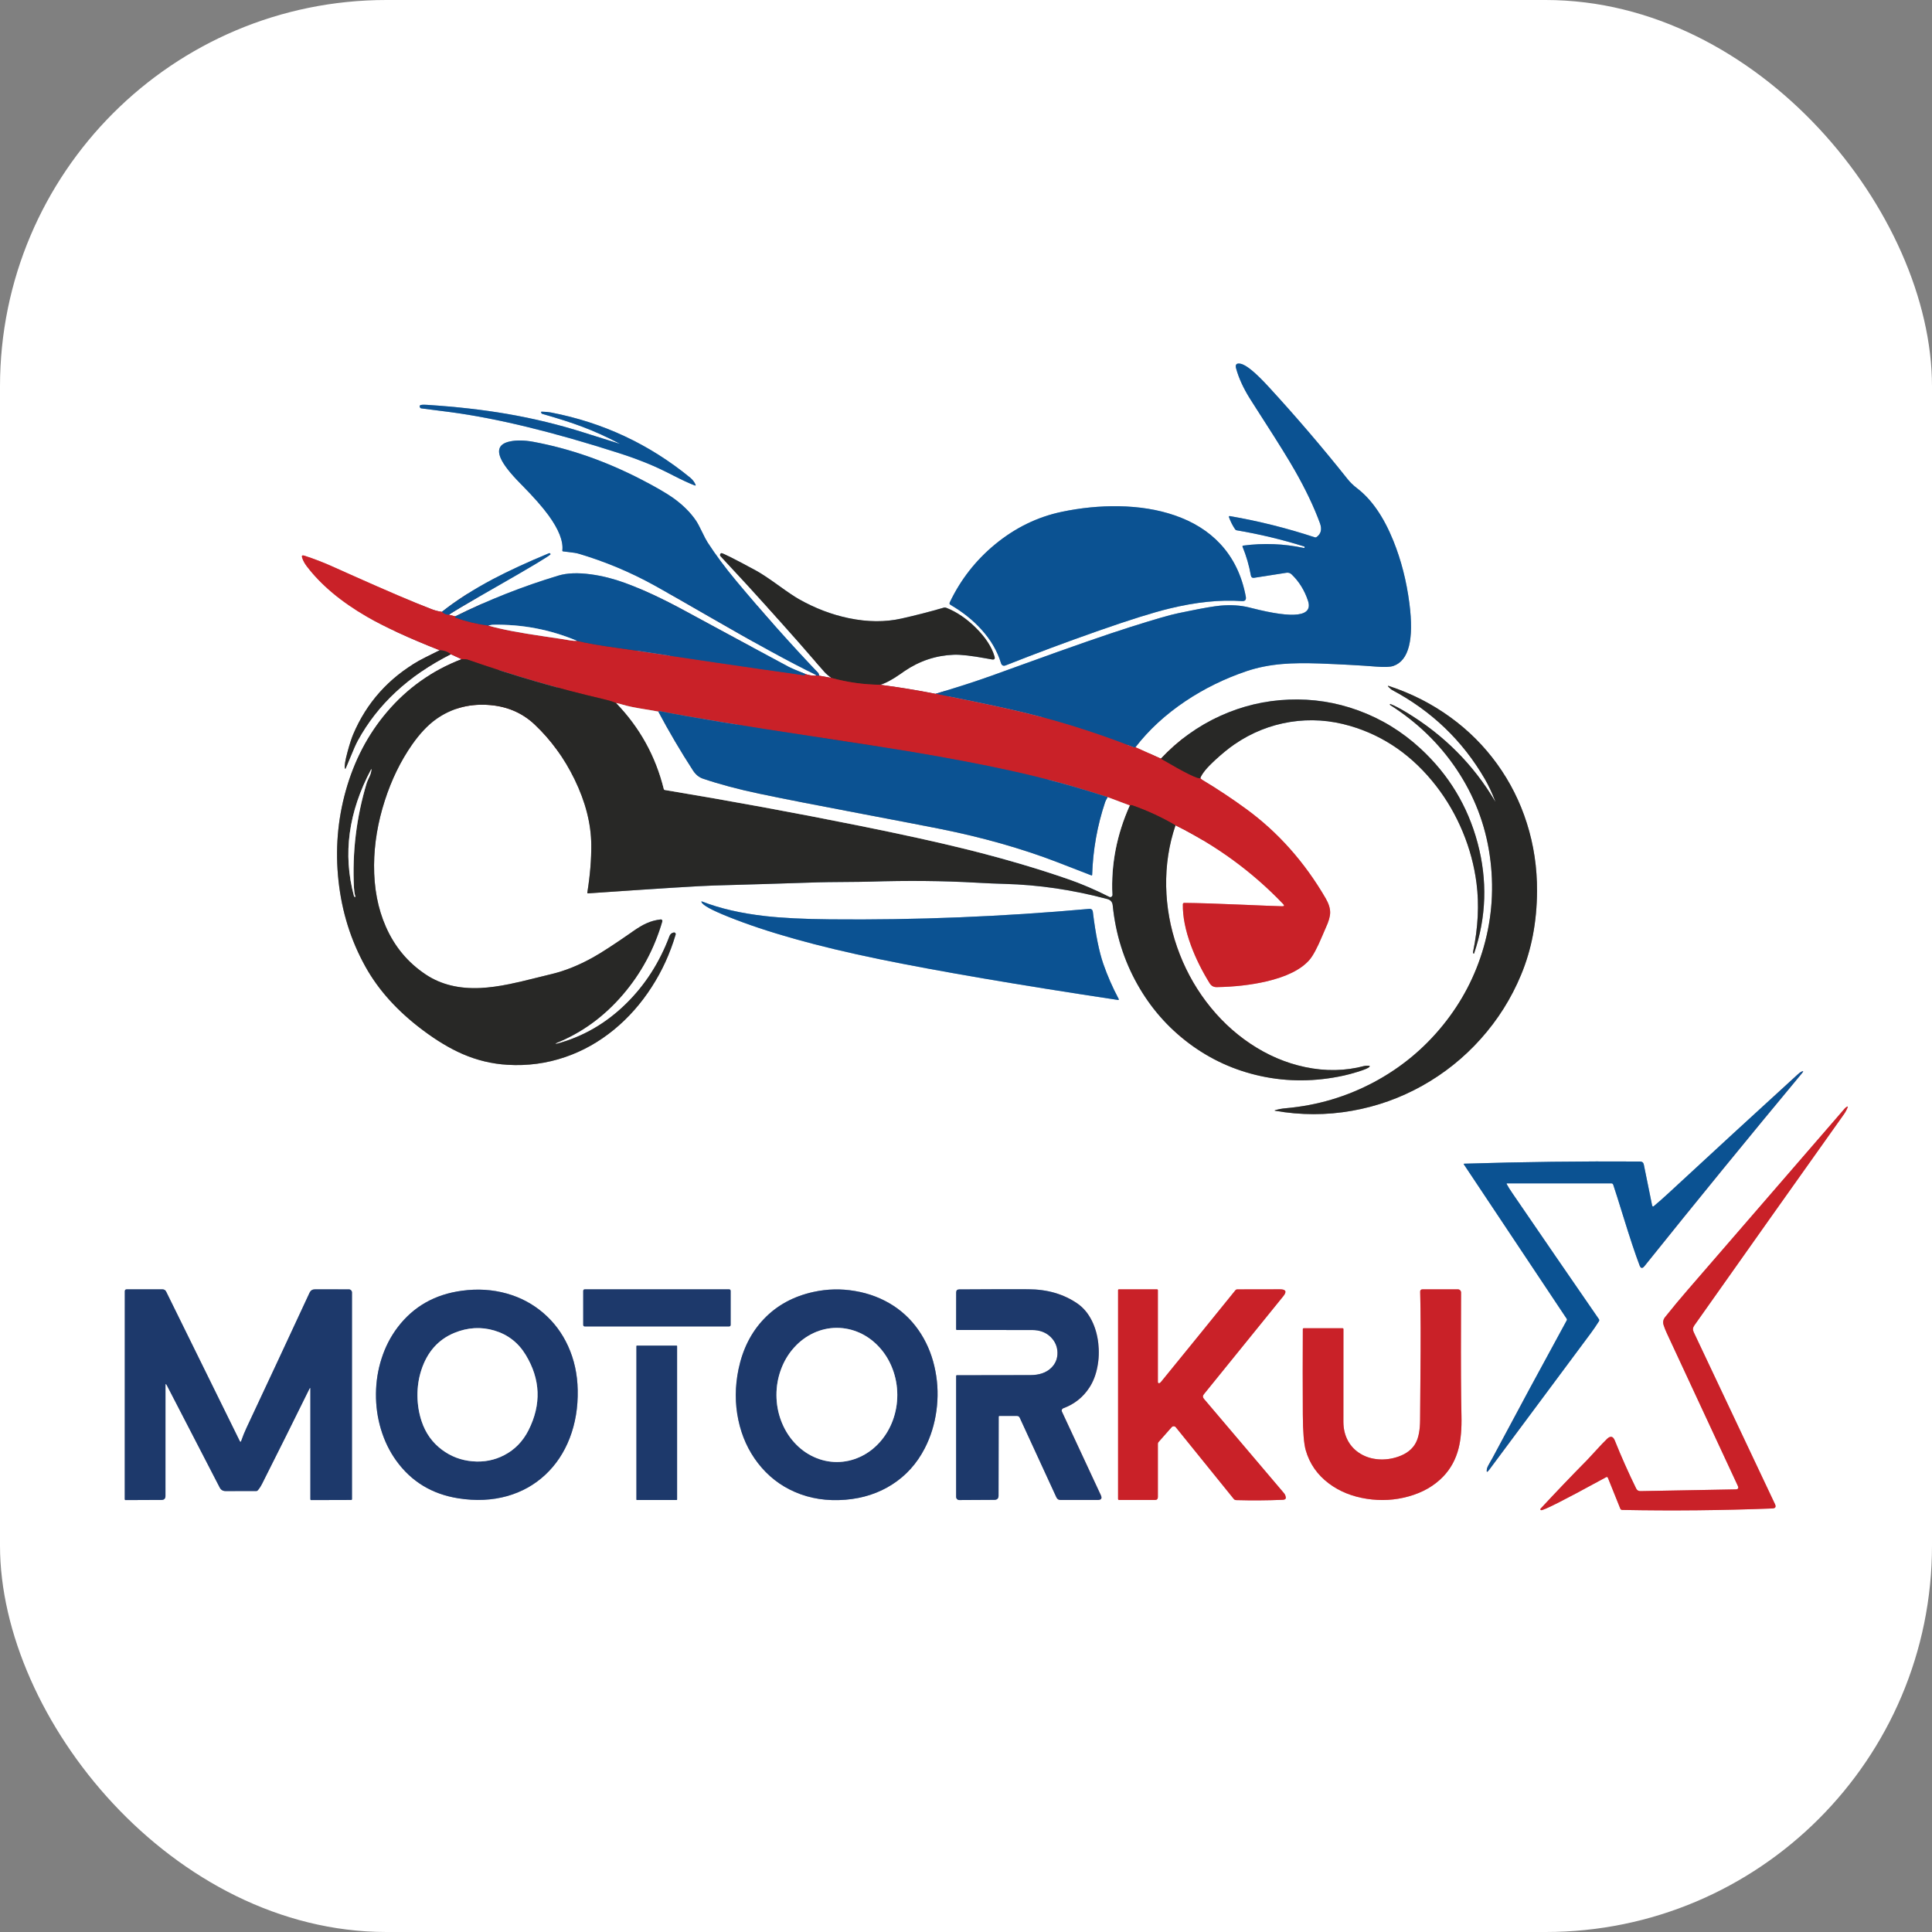
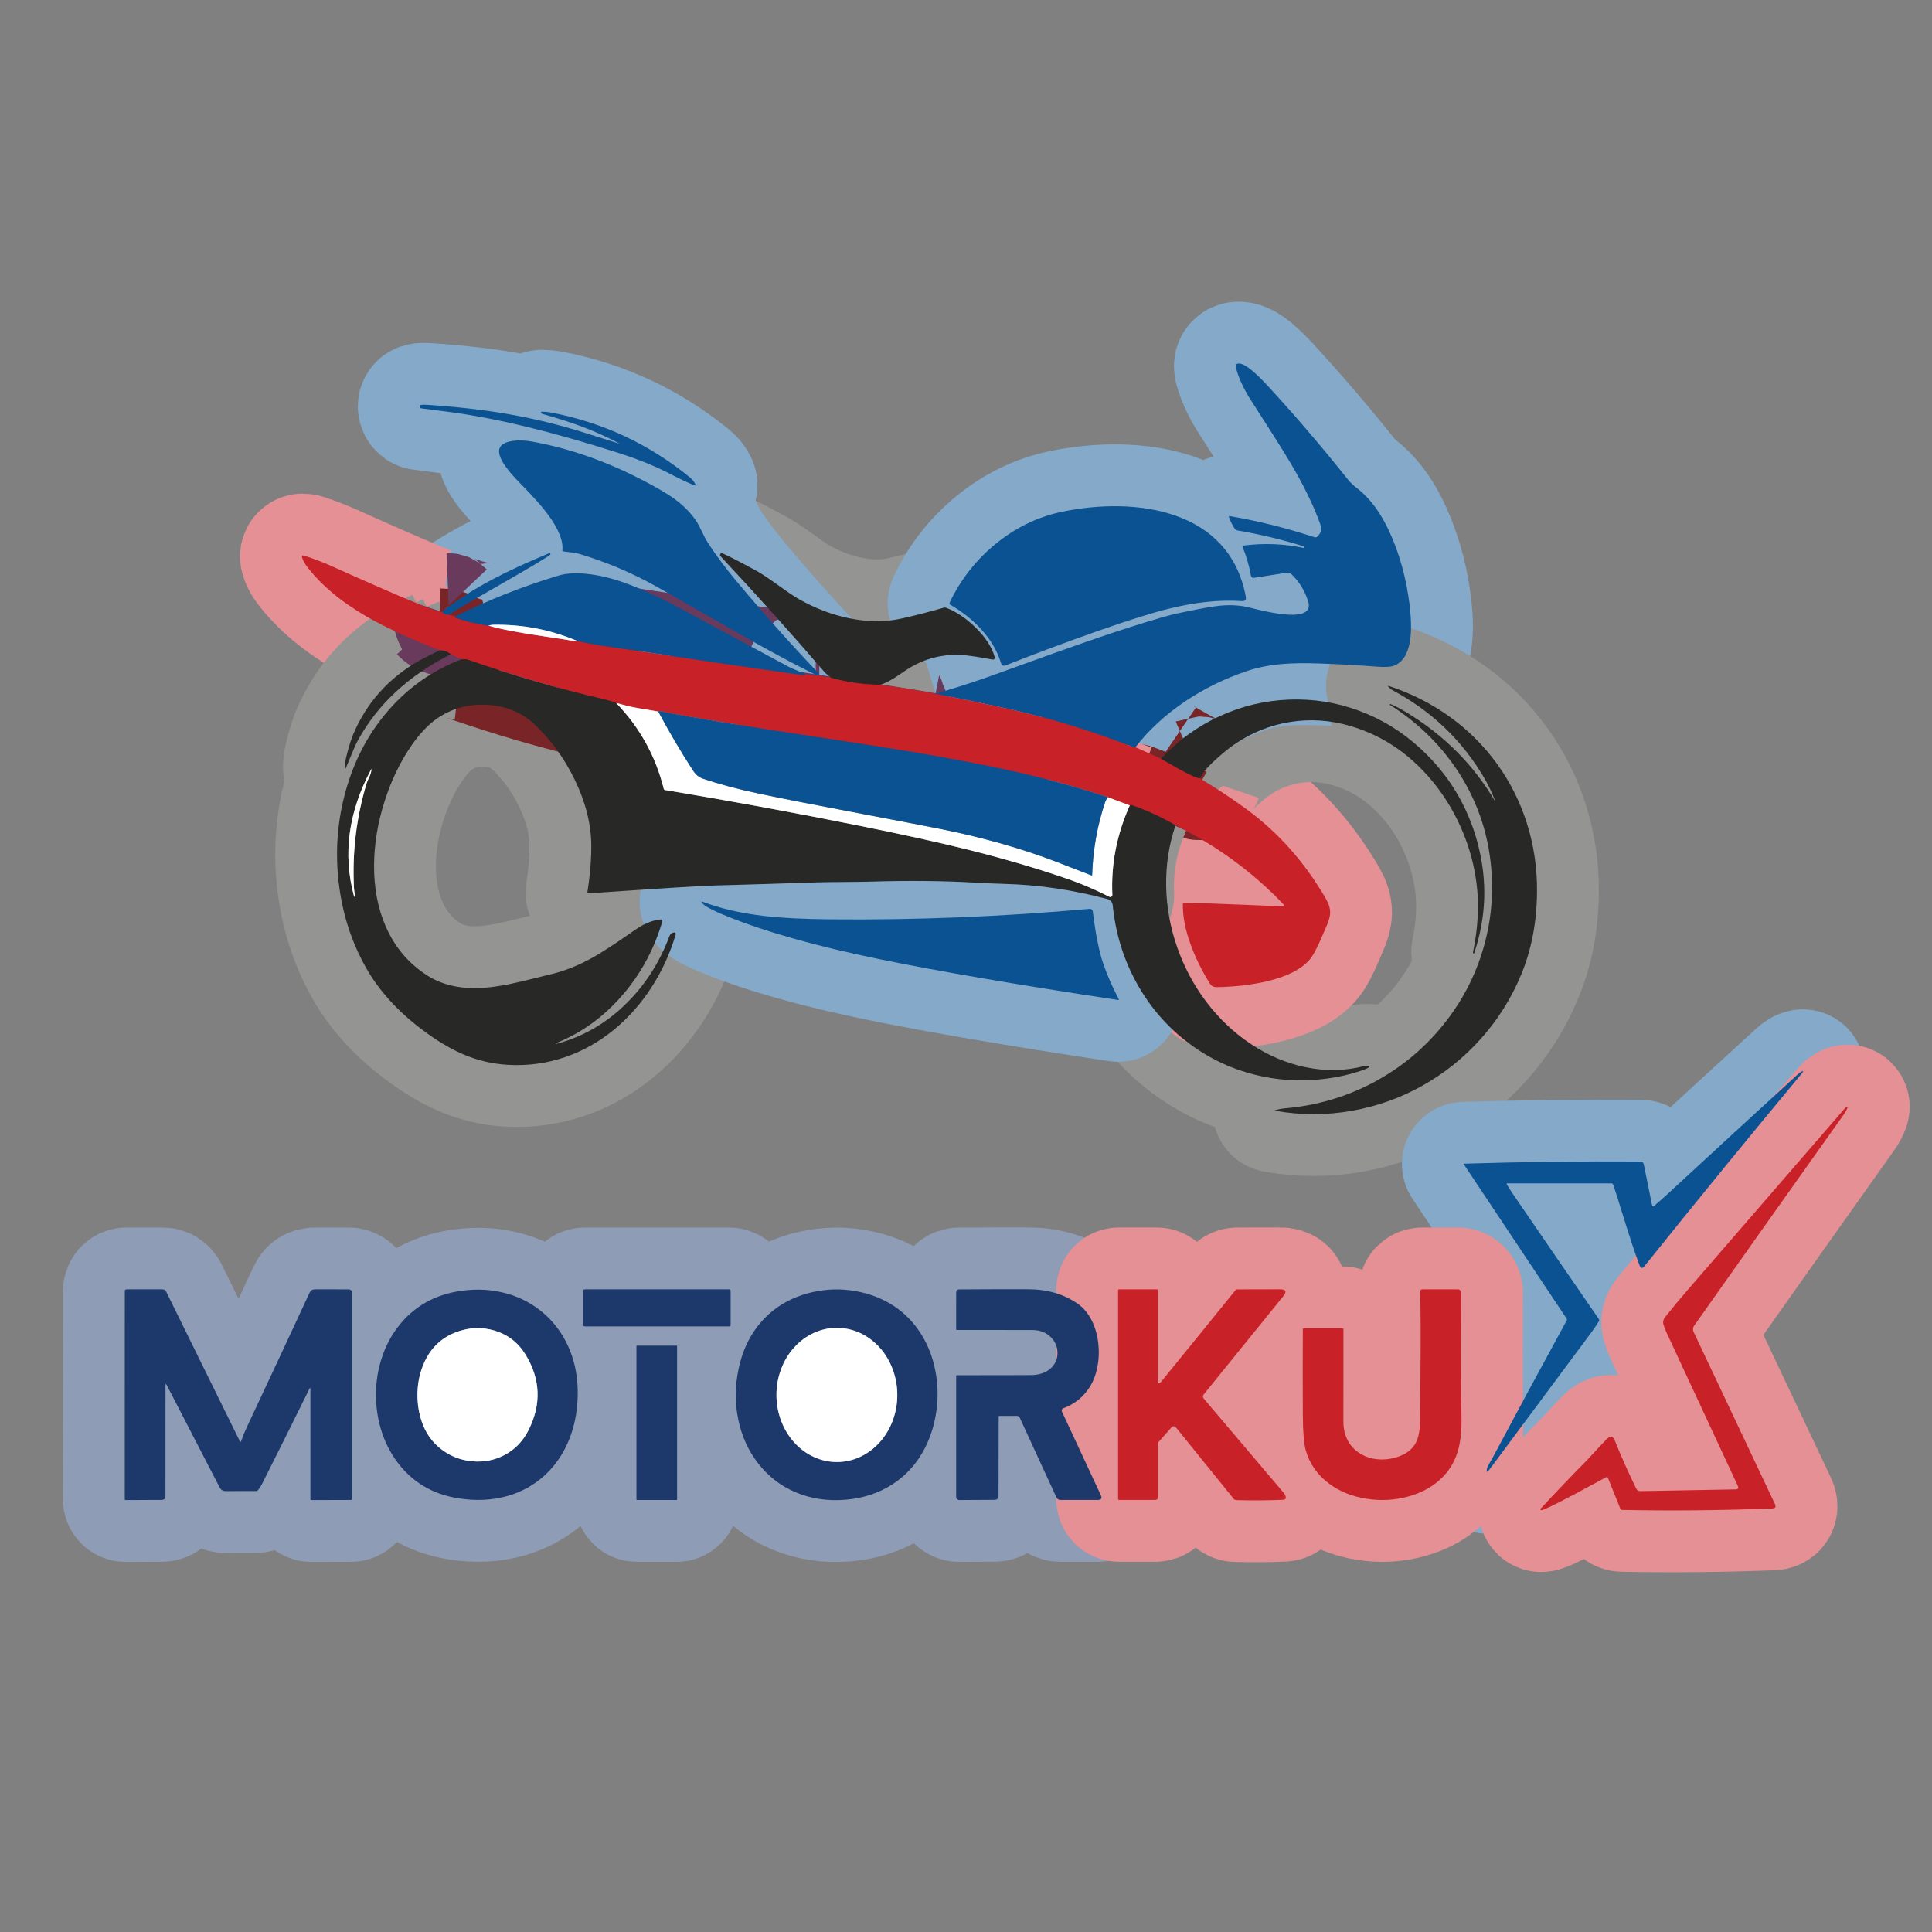
<svg xmlns="http://www.w3.org/2000/svg" width="50" height="50" viewBox="0 0 50 50" fill="none">
  <rect x="0" y="0" width="50" height="50" fill="#808080" stroke="none" />
  <g clip-path="url(#clip0_2_657)">
    <path d="M24.211 17.956C23.736 17.862 23.259 17.784 22.778 17.722" stroke="#E49094" stroke-width="3.2" />
    <path d="M22.778 17.722C22.914 17.685 23.091 17.59 23.309 17.438C23.352 17.407 23.385 17.385 23.407 17.369C23.793 17.106 24.218 16.964 24.68 16.945C24.858 16.937 25.143 16.97 25.536 17.042C25.596 17.053 25.64 17.061 25.669 17.066C25.734 17.078 25.757 17.052 25.738 16.989C25.666 16.742 25.504 16.495 25.255 16.248C25.015 16.01 24.762 15.838 24.495 15.732C24.47 15.722 24.445 15.72 24.419 15.728C24.061 15.832 23.699 15.925 23.334 16.007C22.909 16.103 22.453 16.1 21.965 15.998C21.523 15.906 21.093 15.742 20.675 15.505C20.564 15.443 20.393 15.328 20.162 15.161C19.895 14.969 19.693 14.835 19.556 14.761C19.556 14.761 19.555 14.76 19.553 14.759C18.989 14.455 18.694 14.307 18.668 14.315C18.651 14.321 18.641 14.333 18.636 14.351C18.632 14.368 18.636 14.383 18.648 14.396C19.57 15.382 20.465 16.378 21.331 17.385C21.372 17.433 21.434 17.486 21.517 17.544" stroke="#949493" stroke-width="3.2" />
-     <path d="M21.517 17.544L21.204 17.487" stroke="#E49094" stroke-width="3.2" />
    <path d="M21.204 17.487C21.197 17.477 21.193 17.465 21.191 17.453C21.189 17.438 21.183 17.425 21.173 17.414C20.442 16.645 19.738 15.854 19.059 15.04C18.768 14.691 18.519 14.357 18.313 14.037C18.278 13.983 18.23 13.892 18.168 13.763C18.103 13.628 18.053 13.534 18.016 13.479C17.867 13.259 17.663 13.057 17.403 12.875C17.23 12.754 16.966 12.602 16.611 12.417C15.687 11.938 14.751 11.61 13.803 11.434C13.569 11.392 13.366 11.388 13.195 11.425C12.936 11.48 12.857 11.625 12.959 11.86C13.031 12.026 13.203 12.247 13.474 12.521C13.489 12.537 13.501 12.549 13.509 12.556C13.813 12.866 14.041 13.125 14.194 13.334C14.46 13.7 14.58 14.003 14.554 14.244C14.552 14.259 14.559 14.268 14.574 14.27C14.603 14.274 14.647 14.28 14.708 14.286C14.83 14.299 14.918 14.313 14.972 14.329C15.658 14.532 16.315 14.807 16.942 15.154C17.251 15.325 17.713 15.589 18.329 15.944C19.554 16.652 20.483 17.16 21.116 17.466C21.12 17.468 21.121 17.471 21.118 17.476L21.111 17.487" stroke="#85A9C9" stroke-width="3.2" />
-     <path d="M21.112 17.487C21.02 17.488 20.931 17.474 20.846 17.444" stroke="#E49094" stroke-width="3.2" />
    <path d="M20.846 17.444C20.607 17.347 20.462 17.284 20.408 17.255C19.51 16.773 18.613 16.289 17.717 15.803C17.141 15.49 16.624 15.251 16.168 15.084C15.873 14.976 15.582 14.903 15.293 14.864C14.958 14.818 14.679 14.829 14.457 14.896C13.536 15.172 12.644 15.524 11.783 15.951" stroke="#85A9C9" stroke-width="3.2" />
    <path d="M11.783 15.951L11.621 15.913" stroke="#E49094" stroke-width="3.2" />
    <path d="M11.621 15.913C11.618 15.896 12.009 15.664 12.793 15.216C13.763 14.662 14.247 14.371 14.247 14.344C14.247 14.334 14.243 14.326 14.234 14.32C14.226 14.315 14.216 14.314 14.207 14.318C13.643 14.552 13.163 14.774 12.768 14.982C12.256 15.253 11.812 15.537 11.435 15.835" stroke="#85A9C9" stroke-width="3.2" />
    <path d="M11.435 15.835C11.344 15.822 11.255 15.799 11.168 15.765C10.697 15.583 10.002 15.286 9.083 14.875C8.852 14.772 8.679 14.695 8.564 14.643C8.34 14.544 8.111 14.457 7.879 14.381C7.819 14.362 7.8 14.381 7.821 14.44C7.847 14.515 7.885 14.584 7.934 14.649C8.303 15.135 8.823 15.572 9.496 15.961C9.952 16.224 10.579 16.513 11.379 16.829" stroke="#E49094" stroke-width="3.2" />
    <path d="M11.379 16.829C11.094 16.969 10.914 17.06 10.841 17.102C10.055 17.551 9.487 18.187 9.139 19.008C9.098 19.107 9.05 19.253 8.997 19.448C8.933 19.682 8.91 19.828 8.928 19.885C8.933 19.901 8.939 19.901 8.946 19.886C8.973 19.825 9.013 19.732 9.064 19.605C9.146 19.401 9.211 19.256 9.258 19.169C9.768 18.232 10.571 17.486 11.667 16.931" stroke="#949493" stroke-width="3.2" />
-     <path d="M11.667 16.931L11.947 17.06" stroke="#E49094" stroke-width="3.2" />
    <path d="M11.947 17.06C11.185 17.353 10.541 17.809 10.015 18.429C9.522 19.008 9.167 19.687 8.949 20.466C8.738 21.221 8.675 21.996 8.761 22.79C8.848 23.598 9.081 24.341 9.46 25.02C9.796 25.625 10.289 26.17 10.939 26.657C11.303 26.931 11.649 27.139 11.975 27.279C12.349 27.441 12.737 27.534 13.138 27.558C13.653 27.588 14.15 27.521 14.63 27.357C15.084 27.201 15.505 26.964 15.893 26.646C16.266 26.34 16.59 25.974 16.864 25.548C17.136 25.128 17.343 24.673 17.487 24.186C17.491 24.171 17.488 24.158 17.478 24.146C17.468 24.135 17.455 24.13 17.44 24.133C17.384 24.142 17.346 24.174 17.326 24.228C17.07 24.909 16.697 25.492 16.204 25.976C15.685 26.485 15.087 26.831 14.41 27.012C14.396 27.015 14.387 27.014 14.381 27.008C14.378 27.004 14.377 27.003 14.379 27.002C15.047 26.736 15.626 26.317 16.118 25.744C16.592 25.192 16.933 24.559 17.142 23.845C17.145 23.831 17.143 23.819 17.134 23.809C17.125 23.798 17.114 23.794 17.1 23.796C16.971 23.809 16.848 23.843 16.73 23.896C16.631 23.94 16.514 24.011 16.377 24.106C16.368 24.113 16.353 24.122 16.335 24.136C15.908 24.434 15.583 24.645 15.361 24.77C14.992 24.978 14.63 25.124 14.274 25.209C14.198 25.227 14.081 25.256 13.925 25.296C13.599 25.378 13.353 25.435 13.187 25.469C12.909 25.525 12.659 25.558 12.44 25.569C11.882 25.596 11.409 25.48 11.02 25.221C10.558 24.913 10.213 24.5 9.986 23.981C9.779 23.511 9.678 22.98 9.682 22.386C9.686 21.838 9.778 21.283 9.959 20.722C10.133 20.181 10.367 19.699 10.663 19.275C10.867 18.983 11.078 18.76 11.296 18.607C11.678 18.339 12.111 18.217 12.597 18.241C13.091 18.265 13.506 18.436 13.841 18.753C14.26 19.149 14.603 19.622 14.87 20.169C15.153 20.752 15.298 21.317 15.303 21.864C15.306 22.245 15.272 22.656 15.201 23.099C15.199 23.114 15.205 23.121 15.22 23.12C17.052 22.994 18.136 22.926 18.473 22.917C19.372 22.892 20.271 22.865 21.17 22.835C21.308 22.831 21.526 22.828 21.825 22.826C22.133 22.825 22.362 22.821 22.512 22.817C23.497 22.786 24.412 22.795 25.255 22.843C25.544 22.859 25.791 22.87 25.997 22.876C26.88 22.898 27.767 23.029 28.659 23.267C28.743 23.29 28.789 23.344 28.798 23.431C28.872 24.169 29.085 24.851 29.438 25.477C29.78 26.085 30.226 26.594 30.777 27.006C31.332 27.42 31.947 27.7 32.622 27.847C33.327 28.001 34.046 27.997 34.781 27.835C34.881 27.813 34.998 27.782 35.133 27.74C35.319 27.684 35.422 27.639 35.443 27.607C35.454 27.591 35.45 27.583 35.431 27.582C35.429 27.582 35.425 27.582 35.421 27.582C35.369 27.58 35.331 27.582 35.307 27.588C34.816 27.718 34.306 27.728 33.777 27.616C33.279 27.511 32.808 27.31 32.363 27.013C31.925 26.719 31.541 26.354 31.213 25.918C30.892 25.491 30.643 25.023 30.465 24.513C30.286 23.999 30.192 23.476 30.181 22.944C30.171 22.393 30.251 21.865 30.423 21.359" stroke="#949493" stroke-width="3.2" />
    <path d="M30.422 21.359C31.485 21.886 32.413 22.564 33.206 23.394C33.246 23.436 33.237 23.456 33.179 23.454C32.962 23.448 32.638 23.435 32.208 23.416C31.517 23.386 30.998 23.37 30.652 23.367C30.626 23.366 30.613 23.379 30.613 23.405C30.607 23.721 30.677 24.075 30.822 24.468C30.943 24.796 31.105 25.123 31.307 25.447C31.349 25.515 31.41 25.548 31.489 25.547C31.953 25.539 32.38 25.491 32.77 25.4C33.295 25.278 33.667 25.093 33.884 24.847C33.978 24.741 34.088 24.536 34.216 24.231C34.259 24.127 34.292 24.052 34.313 24.006C34.386 23.85 34.423 23.721 34.425 23.619C34.426 23.508 34.387 23.385 34.309 23.25C33.764 22.311 33.077 21.539 32.251 20.935C31.882 20.666 31.503 20.415 31.112 20.181C31.093 20.17 31.077 20.156 31.063 20.139" stroke="#E49094" stroke-width="3.2" />
    <path d="M31.063 20.139C31.1 20.029 31.23 19.87 31.456 19.663C31.634 19.5 31.798 19.366 31.95 19.262C32.393 18.959 32.873 18.767 33.391 18.684C33.909 18.602 34.426 18.636 34.942 18.787C35.822 19.044 36.563 19.562 37.167 20.339C37.447 20.701 37.677 21.098 37.856 21.529C38.035 21.959 38.154 22.402 38.212 22.857C38.283 23.405 38.254 23.996 38.124 24.63C38.12 24.648 38.122 24.662 38.129 24.672C38.138 24.685 38.146 24.684 38.151 24.669C38.468 23.733 38.498 22.781 38.24 21.815C37.985 20.861 37.493 20.047 36.763 19.373C36.285 18.932 35.747 18.603 35.148 18.385C34.569 18.174 33.971 18.081 33.354 18.106C32.738 18.13 32.148 18.27 31.585 18.525C31.003 18.789 30.49 19.159 30.045 19.634" stroke="#949493" stroke-width="3.2" />
    <path d="M30.045 19.634L29.387 19.339" stroke="#E49094" stroke-width="3.2" />
    <path d="M29.387 19.338C29.731 18.891 30.163 18.493 30.682 18.145C31.171 17.818 31.7 17.559 32.27 17.367C32.55 17.273 32.858 17.212 33.193 17.184C33.453 17.162 33.771 17.158 34.148 17.171C34.729 17.193 35.221 17.22 35.624 17.252C35.833 17.269 35.98 17.263 36.066 17.233C36.46 17.093 36.597 16.553 36.476 15.614C36.401 15.035 36.263 14.495 36.059 13.993C35.809 13.373 35.495 12.92 35.119 12.634C35.024 12.561 34.942 12.482 34.874 12.396C34.22 11.574 33.537 10.776 32.826 10.003C32.492 9.64 32.252 9.443 32.107 9.414C32.002 9.392 31.963 9.433 31.991 9.537C32.061 9.787 32.18 10.047 32.349 10.317C32.431 10.448 32.556 10.643 32.724 10.904C33.086 11.466 33.35 11.892 33.515 12.182C33.791 12.667 34.007 13.12 34.161 13.54C34.219 13.699 34.189 13.819 34.071 13.901C34.058 13.909 34.044 13.911 34.029 13.906C33.309 13.669 32.575 13.485 31.828 13.356C31.82 13.354 31.814 13.357 31.809 13.363C31.804 13.368 31.803 13.375 31.806 13.383C31.846 13.495 31.9 13.601 31.966 13.699C31.976 13.713 31.989 13.721 32.006 13.724C32.597 13.824 33.179 13.963 33.752 14.142C33.758 14.144 33.762 14.149 33.762 14.156L33.763 14.169C33.763 14.18 33.758 14.184 33.747 14.182C33.227 14.071 32.703 14.05 32.177 14.12C32.158 14.123 32.152 14.134 32.159 14.152C32.256 14.39 32.328 14.636 32.373 14.891C32.382 14.94 32.411 14.961 32.461 14.953L33.293 14.823C33.345 14.815 33.39 14.829 33.428 14.865C33.62 15.049 33.761 15.276 33.851 15.546C33.987 15.955 33.503 16.019 32.401 15.739C32.371 15.731 32.351 15.726 32.339 15.723C32.108 15.665 31.855 15.649 31.582 15.674C31.414 15.69 31.149 15.735 30.79 15.809C30.662 15.836 30.565 15.855 30.498 15.869C30.298 15.908 29.883 16.028 29.252 16.228C28.646 16.42 27.742 16.734 26.541 17.17C26.153 17.311 25.863 17.416 25.669 17.485C25.266 17.63 24.78 17.787 24.211 17.956" stroke="#85A9C9" stroke-width="3.2" />
    <path d="M29.387 19.338C29.361 19.343 29.343 19.343 29.332 19.338C28.286 18.928 27.233 18.603 26.173 18.364C25.614 18.238 24.96 18.102 24.211 17.956" stroke="#6A3A5D" stroke-width="3.2" />
    <path d="M11.783 15.951L11.778 15.966C11.775 15.976 11.779 15.983 11.789 15.986C12.065 16.084 12.348 16.152 12.639 16.19" stroke="#6A3A5D" stroke-width="3.2" />
    <path d="M12.64 16.19C12.961 16.284 13.447 16.378 14.097 16.471C14.39 16.514 14.611 16.548 14.758 16.573C14.815 16.584 14.873 16.587 14.931 16.584" stroke="#E49094" stroke-width="3.2" />
    <path d="M14.931 16.584C15.171 16.645 15.546 16.71 16.055 16.779C16.208 16.8 16.318 16.816 16.384 16.826C17.851 17.051 19.319 17.267 20.788 17.473C20.82 17.478 20.839 17.468 20.845 17.444" stroke="#6A3A5D" stroke-width="3.2" />
    <path d="M30.045 19.634C30.048 19.636 30.053 19.639 30.06 19.643C30.668 20 31.003 20.165 31.063 20.139" stroke="#792527" stroke-width="3.2" />
    <path d="M30.422 21.359C30.066 21.151 29.693 20.978 29.303 20.841C29.289 20.835 29.274 20.835 29.259 20.839L29.238 20.845" stroke="#792527" stroke-width="3.2" />
    <path d="M29.238 20.845L28.667 20.63" stroke="#E49094" stroke-width="3.2" />
    <path d="M28.667 20.63C27.835 20.359 26.991 20.129 26.137 19.942C25.392 19.779 24.541 19.617 23.584 19.457C23.012 19.361 22.153 19.227 21.008 19.054C19.22 18.785 17.909 18.568 17.073 18.404C17.064 18.403 17.055 18.404 17.047 18.41L17.037 18.416" stroke="#6A3A5D" stroke-width="3.2" />
    <path d="M17.037 18.416C16.963 18.401 16.849 18.381 16.694 18.357C16.428 18.315 16.234 18.274 16.112 18.236C16.058 18.219 16.003 18.205 15.947 18.195" stroke="#E49094" stroke-width="3.2" />
    <path d="M15.947 18.195C15.854 18.157 15.739 18.123 15.602 18.09C14.442 17.82 13.273 17.48 12.095 17.07C12.075 17.063 12.04 17.06 11.988 17.06C11.969 17.061 11.955 17.061 11.946 17.06" stroke="#792527" stroke-width="3.2" />
    <path d="M11.667 16.931C11.584 16.864 11.488 16.83 11.38 16.829" stroke="#792527" stroke-width="3.2" />
    <path d="M22.778 17.722C22.35 17.717 21.929 17.658 21.517 17.544" stroke="#792527" stroke-width="3.2" />
    <path d="M14.931 16.584C14.236 16.292 13.511 16.154 12.755 16.169C12.733 16.169 12.695 16.177 12.64 16.19" stroke="#85A9C9" stroke-width="3.2" />
    <path d="M17.037 18.416C17.314 18.936 17.613 19.444 17.934 19.939C18.004 20.047 18.091 20.118 18.196 20.153C18.625 20.298 19.11 20.428 19.651 20.541C20.259 20.669 21.173 20.848 22.394 21.079C23.253 21.242 23.897 21.366 24.326 21.451C25.426 21.671 26.435 21.957 27.352 22.309C27.647 22.423 27.944 22.538 28.242 22.654C28.257 22.66 28.264 22.655 28.265 22.639C28.286 21.991 28.398 21.363 28.602 20.755C28.611 20.731 28.632 20.689 28.667 20.63" stroke="#85A9C9" stroke-width="3.2" />
    <path d="M15.947 18.195C16.557 18.826 16.968 19.568 17.179 20.42C17.183 20.434 17.192 20.443 17.207 20.445C18.898 20.726 20.584 21.036 22.264 21.375C23.352 21.594 24.262 21.794 24.994 21.976C25.962 22.215 26.849 22.475 27.654 22.755C27.987 22.87 28.339 23.021 28.71 23.208C28.728 23.217 28.746 23.216 28.763 23.205C28.78 23.194 28.788 23.178 28.787 23.158C28.751 22.369 28.901 21.598 29.238 20.845" stroke="#949493" stroke-width="3.2" />
    <path d="M21.204 17.487H21.111" stroke="#6A3A5D" stroke-width="3.2" />
    <path d="M11.621 15.912C11.548 15.915 11.486 15.889 11.435 15.835" stroke="#6A3A5D" stroke-width="3.2" />
    <path d="M16.029 11.483C15.725 11.389 15.422 11.293 15.119 11.197C14.468 10.99 13.801 10.828 13.118 10.711C12.501 10.605 11.816 10.527 11.062 10.478C11.062 10.478 11.061 10.478 11.061 10.478C10.943 10.47 10.879 10.475 10.868 10.495C10.859 10.51 10.859 10.526 10.867 10.542C10.876 10.558 10.888 10.567 10.906 10.569C11.168 10.602 11.42 10.634 11.66 10.666C12.861 10.826 14.312 11.179 16.014 11.725C16.279 11.809 16.54 11.905 16.796 12.01C16.967 12.08 17.176 12.179 17.424 12.306C17.658 12.426 17.843 12.511 17.978 12.562C18.003 12.571 18.01 12.563 17.999 12.539C17.968 12.47 17.922 12.411 17.86 12.36C16.803 11.495 15.602 10.933 14.257 10.675C14.197 10.664 14.119 10.656 14.022 10.654C14.005 10.653 14 10.661 14.005 10.677C14.01 10.695 14.021 10.707 14.038 10.712C14.448 10.829 14.792 10.939 15.069 11.044C15.395 11.167 15.716 11.312 16.03 11.479C16.044 11.487 16.043 11.488 16.029 11.483Z" stroke="#85A9C9" stroke-width="3.2" />
    <path d="M24.6 15.654C24.913 15.837 25.178 16.048 25.395 16.288C25.64 16.556 25.809 16.846 25.904 17.157C25.924 17.224 25.967 17.245 26.032 17.218C26.808 16.911 27.579 16.623 28.345 16.354C28.366 16.347 28.398 16.335 28.441 16.32C29.238 16.041 29.844 15.851 30.256 15.751C30.951 15.581 31.578 15.517 32.137 15.556C32.222 15.563 32.257 15.524 32.241 15.44C32.139 14.893 31.918 14.438 31.578 14.074C31.273 13.747 30.879 13.501 30.397 13.336C29.966 13.188 29.483 13.11 28.947 13.101C28.464 13.094 27.974 13.142 27.477 13.246C26.85 13.378 26.277 13.657 25.758 14.083C25.254 14.497 24.861 14.999 24.58 15.589C24.567 15.617 24.573 15.638 24.6 15.654Z" stroke="#85A9C9" stroke-width="3.2" />
    <path d="M38.695 20.741C38.136 19.793 37.371 19.025 36.402 18.438C36.231 18.335 36.091 18.262 35.983 18.221C35.978 18.219 35.976 18.219 35.975 18.221L35.971 18.232C35.969 18.238 35.971 18.242 35.976 18.245C36.676 18.69 37.25 19.245 37.696 19.909C38.152 20.59 38.438 21.331 38.554 22.134C38.671 22.944 38.619 23.736 38.398 24.51C38.185 25.255 37.832 25.931 37.339 26.538C36.848 27.143 36.258 27.63 35.569 28C34.856 28.383 34.092 28.61 33.276 28.681C33.172 28.69 33.079 28.708 32.996 28.734C32.981 28.739 32.982 28.743 32.997 28.746C33.663 28.864 34.327 28.864 34.989 28.747C35.63 28.634 36.237 28.418 36.81 28.098C37.379 27.78 37.881 27.378 38.316 26.892C38.761 26.396 39.111 25.841 39.366 25.226C39.637 24.575 39.774 23.855 39.778 23.067C39.782 22.455 39.694 21.867 39.514 21.302C39.339 20.75 39.083 20.24 38.746 19.774C38.41 19.309 38.008 18.906 37.538 18.564C37.061 18.217 36.533 17.948 35.955 17.757C35.911 17.743 35.906 17.751 35.94 17.783C35.942 17.784 35.945 17.788 35.951 17.793C35.986 17.827 36.009 17.847 36.019 17.852C37.047 18.397 37.85 19.167 38.427 20.16C38.522 20.323 38.612 20.516 38.698 20.739C38.704 20.754 38.703 20.755 38.695 20.741Z" stroke="#949493" stroke-width="3.2" />
    <path d="M18.155 23.346C18.188 23.428 18.416 23.553 18.838 23.722C19.838 24.125 21.146 24.492 22.762 24.824C24.287 25.136 26.343 25.488 28.928 25.878C28.955 25.882 28.962 25.872 28.949 25.848C28.794 25.557 28.662 25.256 28.554 24.946C28.446 24.634 28.355 24.186 28.283 23.6C28.276 23.543 28.244 23.517 28.186 23.522C25.944 23.723 23.71 23.814 21.485 23.792C20.804 23.786 20.243 23.758 19.803 23.708C19.175 23.637 18.631 23.511 18.17 23.331C18.154 23.324 18.149 23.329 18.155 23.346Z" stroke="#85A9C9" stroke-width="3.2" />
    <path d="M42.758 31.203L42.542 30.14C42.532 30.087 42.499 30.061 42.445 30.06C40.928 30.05 39.411 30.069 37.895 30.116C37.88 30.117 37.877 30.123 37.885 30.135L40.545 34.128C40.555 34.142 40.555 34.157 40.547 34.171C39.899 35.358 39.256 36.548 38.62 37.742C38.615 37.752 38.603 37.772 38.585 37.802C38.521 37.91 38.487 37.98 38.481 38.013C38.464 38.106 38.484 38.115 38.541 38.038C39.434 36.836 40.306 35.662 41.16 34.516C41.236 34.414 41.309 34.308 41.378 34.198C41.392 34.177 41.392 34.156 41.377 34.136C40.627 33.05 39.881 31.963 39.137 30.875C39.076 30.787 39.029 30.71 38.994 30.645C38.987 30.632 38.991 30.625 39.006 30.625H41.699C41.725 30.625 41.743 30.638 41.751 30.663C41.808 30.834 41.891 31.094 41.998 31.442C42.179 32.029 42.324 32.465 42.432 32.749C42.462 32.828 42.504 32.835 42.558 32.769C43.903 31.091 45.263 29.425 46.638 27.772C46.681 27.72 46.673 27.709 46.614 27.738C46.592 27.748 46.562 27.772 46.522 27.808C45.405 28.827 44.292 29.851 43.182 30.878C43.057 30.994 42.929 31.107 42.798 31.217C42.791 31.223 42.783 31.224 42.775 31.221C42.766 31.218 42.76 31.212 42.758 31.203Z" stroke="#85A9C9" stroke-width="3.2" />
    <path d="M41.614 38.247L41.933 39.041C41.943 39.065 41.96 39.077 41.985 39.077C43.28 39.102 44.574 39.089 45.868 39.039C45.948 39.036 45.971 38.999 45.937 38.926L43.833 34.474C43.805 34.415 43.81 34.359 43.848 34.305C45.143 32.47 46.434 30.649 47.719 28.841C47.76 28.784 47.793 28.721 47.819 28.654C47.826 28.637 47.821 28.633 47.805 28.64C47.784 28.648 47.762 28.665 47.741 28.689C46.386 30.252 45.033 31.816 43.681 33.38C43.487 33.603 43.291 33.839 43.093 34.087C43.044 34.149 43.031 34.218 43.055 34.293C43.075 34.357 43.104 34.43 43.142 34.512C43.75 35.821 44.361 37.135 44.975 38.453C45.003 38.513 44.984 38.544 44.917 38.545L42.455 38.59C42.404 38.591 42.367 38.569 42.345 38.523C42.146 38.116 41.961 37.702 41.792 37.281C41.747 37.169 41.68 37.154 41.592 37.237C41.522 37.303 41.418 37.413 41.28 37.565C41.186 37.669 41.117 37.743 41.073 37.788C40.667 38.199 40.267 38.618 39.872 39.043C39.866 39.05 39.864 39.057 39.866 39.066C39.868 39.075 39.874 39.08 39.883 39.083C39.934 39.099 40.454 38.837 41.443 38.297C41.509 38.261 41.551 38.239 41.566 38.23C41.589 38.218 41.605 38.224 41.614 38.247Z" stroke="#E49094" stroke-width="3.2" />
    <path d="M25.869 36.644H26.319C26.352 36.644 26.376 36.659 26.39 36.689L27.341 38.752C27.362 38.797 27.397 38.819 27.446 38.819L28.41 38.819C28.502 38.819 28.529 38.777 28.49 38.694L27.483 36.531C27.475 36.515 27.475 36.498 27.482 36.481C27.489 36.464 27.501 36.453 27.518 36.446C27.804 36.341 28.029 36.162 28.193 35.911C28.291 35.761 28.361 35.583 28.401 35.376C28.441 35.174 28.448 34.969 28.424 34.759C28.399 34.544 28.343 34.35 28.256 34.176C28.162 33.99 28.041 33.845 27.891 33.74C27.535 33.492 27.107 33.367 26.609 33.366C26.012 33.364 25.417 33.366 24.823 33.37C24.772 33.371 24.747 33.397 24.747 33.448L24.746 34.397C24.746 34.413 24.754 34.42 24.77 34.42C25.418 34.421 26.066 34.422 26.713 34.421C26.91 34.421 27.071 34.482 27.194 34.603C27.306 34.714 27.364 34.847 27.368 35.003C27.371 35.163 27.316 35.296 27.203 35.404C27.075 35.526 26.897 35.587 26.667 35.588C26.032 35.589 25.399 35.59 24.767 35.591C24.753 35.591 24.746 35.598 24.746 35.612V38.739C24.746 38.762 24.754 38.781 24.77 38.797C24.786 38.813 24.805 38.821 24.828 38.821L25.737 38.816C25.808 38.815 25.843 38.779 25.843 38.709L25.847 36.666C25.847 36.651 25.854 36.644 25.869 36.644Z" stroke="#8E9CB5" stroke-width="3.2" />
    <path d="M8.033 35.949V38.798C8.033 38.814 8.041 38.822 8.057 38.822L9.086 38.819C9.102 38.818 9.109 38.811 9.109 38.796V33.449C9.109 33.427 9.101 33.408 9.086 33.392C9.07 33.377 9.051 33.369 9.029 33.369L8.151 33.368C8.085 33.368 8.039 33.397 8.011 33.457C7.472 34.62 6.929 35.782 6.385 36.941C6.33 37.057 6.283 37.174 6.243 37.291C6.232 37.323 6.219 37.323 6.204 37.293L4.3 33.427C4.28 33.388 4.248 33.368 4.204 33.368L3.28 33.368C3.247 33.368 3.23 33.385 3.23 33.419L3.229 38.798C3.229 38.814 3.238 38.822 3.254 38.822L4.179 38.818C4.248 38.818 4.282 38.783 4.282 38.715L4.283 35.856C4.283 35.808 4.294 35.805 4.316 35.848L5.686 38.497C5.718 38.558 5.768 38.589 5.837 38.589L6.633 38.588C6.648 38.588 6.66 38.583 6.67 38.571C6.71 38.528 6.748 38.468 6.786 38.394C7.196 37.58 7.604 36.763 8.007 35.943C8.024 35.908 8.033 35.91 8.033 35.949Z" stroke="#8E9CB5" stroke-width="3.2" />
    <path d="M11.861 38.776C12.314 38.848 12.736 38.828 13.129 38.718C13.505 38.611 13.833 38.428 14.113 38.167C14.389 37.91 14.599 37.594 14.744 37.221C14.891 36.84 14.961 36.424 14.952 35.973C14.944 35.563 14.861 35.185 14.703 34.837C14.55 34.501 14.336 34.215 14.062 33.98C13.788 33.745 13.473 33.577 13.117 33.477C12.749 33.374 12.363 33.349 11.957 33.404C11.255 33.498 10.701 33.813 10.294 34.348C10.112 34.587 9.972 34.858 9.876 35.159C9.782 35.451 9.733 35.755 9.731 36.07C9.728 36.384 9.77 36.688 9.857 36.983C9.948 37.285 10.08 37.558 10.256 37.802C10.646 38.344 11.181 38.668 11.861 38.776Z" stroke="#8E9CB5" stroke-width="3.2" />
    <path d="M18.909 33.411C18.909 33.383 18.895 33.369 18.866 33.369H15.136C15.108 33.369 15.094 33.383 15.094 33.411V34.286C15.094 34.314 15.108 34.328 15.136 34.328H18.866C18.895 34.328 18.909 34.314 18.909 34.286V33.411Z" stroke="#8E9CB5" stroke-width="3.2" />
    <path d="M19.113 35.434C19.02 35.883 19.018 36.322 19.109 36.752C19.198 37.172 19.367 37.544 19.616 37.866C19.872 38.197 20.188 38.445 20.565 38.609C20.965 38.785 21.405 38.852 21.884 38.813C22.335 38.775 22.737 38.644 23.088 38.419C23.448 38.189 23.728 37.878 23.931 37.485C24.085 37.187 24.186 36.863 24.234 36.514C24.282 36.166 24.274 35.823 24.208 35.484C24.142 35.134 24.02 34.817 23.843 34.533C23.654 34.23 23.416 33.985 23.126 33.795C22.829 33.602 22.496 33.473 22.127 33.411C21.765 33.349 21.407 33.358 21.053 33.435C20.534 33.549 20.106 33.782 19.769 34.136C19.44 34.481 19.222 34.913 19.113 35.434Z" stroke="#8E9CB5" stroke-width="3.2" />
    <path d="M30.009 35.796C29.998 35.8 29.989 35.8 29.98 35.794C29.97 35.788 29.966 35.779 29.966 35.768V33.391C29.966 33.376 29.958 33.368 29.942 33.368H28.959C28.943 33.368 28.936 33.376 28.936 33.391V38.791C28.936 38.81 28.945 38.819 28.965 38.819L29.891 38.819C29.941 38.819 29.966 38.794 29.966 38.744V37.364C29.966 37.348 29.971 37.334 29.981 37.322L30.322 36.936C30.337 36.919 30.355 36.911 30.377 36.912C30.399 36.912 30.417 36.921 30.43 36.938L31.928 38.79C31.945 38.811 31.967 38.822 31.993 38.823C32.389 38.834 32.791 38.832 33.198 38.815C33.255 38.813 33.281 38.792 33.276 38.753C33.272 38.71 33.255 38.672 33.226 38.639L31.157 36.201C31.124 36.162 31.123 36.123 31.156 36.083L33.211 33.546C33.308 33.427 33.279 33.367 33.126 33.367L32.024 33.369C32.002 33.369 31.984 33.377 31.97 33.395C31.329 34.188 30.691 34.973 30.057 35.751C30.036 35.776 30.02 35.791 30.009 35.796Z" stroke="#E49094" stroke-width="3.2" />
    <path d="M33.793 37.531C33.893 37.88 34.092 38.167 34.392 38.392C34.666 38.598 34.993 38.73 35.373 38.789C35.741 38.846 36.101 38.826 36.453 38.728C36.819 38.627 37.117 38.455 37.349 38.215C37.544 38.013 37.677 37.768 37.75 37.48C37.807 37.255 37.831 36.971 37.823 36.629C37.811 36.099 37.807 35.303 37.811 34.239C37.812 33.889 37.813 33.626 37.813 33.45C37.813 33.428 37.805 33.408 37.789 33.392C37.773 33.376 37.754 33.368 37.731 33.368L36.816 33.368C36.775 33.368 36.754 33.389 36.755 33.431C36.769 33.934 36.771 34.688 36.76 35.696C36.756 36.163 36.753 36.514 36.753 36.748C36.752 37.001 36.716 37.196 36.645 37.334C36.558 37.503 36.404 37.624 36.183 37.7C36.013 37.758 35.842 37.78 35.672 37.767C35.504 37.754 35.353 37.708 35.218 37.628C35.079 37.546 34.97 37.436 34.892 37.299C34.809 37.151 34.768 36.983 34.768 36.793C34.767 35.996 34.768 35.198 34.769 34.4C34.769 34.383 34.761 34.375 34.745 34.375H33.742C33.726 34.375 33.718 34.383 33.718 34.398C33.714 35.137 33.714 35.874 33.718 36.611C33.72 37.056 33.745 37.363 33.793 37.531Z" stroke="#E49094" stroke-width="3.2" />
    <path d="M17.523 34.838C17.523 34.83 17.519 34.826 17.511 34.826H16.483C16.475 34.826 16.471 34.83 16.471 34.838V38.808C16.471 38.816 16.475 38.82 16.483 38.82H17.511C17.519 38.82 17.523 38.816 17.523 38.808V34.838Z" stroke="#8E9CB5" stroke-width="3.2" />
    <path d="M9.605 19.913C9.018 21.015 8.87 22.105 9.161 23.187C9.165 23.199 9.171 23.208 9.18 23.212C9.195 23.218 9.2 23.214 9.196 23.198C9.177 23.128 9.166 23.056 9.162 22.983C9.114 22.057 9.224 21.151 9.491 20.265C9.498 20.239 9.523 20.183 9.564 20.096C9.591 20.039 9.608 19.979 9.614 19.916C9.616 19.9 9.613 19.899 9.605 19.913Z" stroke="#949493" stroke-width="3.2" />
    <path d="M10.913 36.783C11.014 37.087 11.189 37.332 11.437 37.518C11.67 37.693 11.933 37.793 12.227 37.818C12.523 37.844 12.798 37.791 13.052 37.658C13.325 37.516 13.534 37.301 13.679 37.013C14.015 36.346 13.99 35.696 13.605 35.062C13.413 34.747 13.143 34.538 12.793 34.434C12.45 34.333 12.107 34.353 11.762 34.495C11.343 34.667 11.057 34.989 10.904 35.461C10.836 35.671 10.803 35.892 10.805 36.124C10.807 36.353 10.843 36.573 10.913 36.783Z" stroke="#8E9CB5" stroke-width="3.2" />
    <path d="M21.662 37.837C21.869 37.837 22.069 37.792 22.26 37.704C22.451 37.615 22.62 37.489 22.767 37.327C22.913 37.164 23.026 36.976 23.105 36.763C23.184 36.55 23.223 36.329 23.223 36.098C23.222 35.868 23.182 35.647 23.102 35.434C23.023 35.222 22.909 35.034 22.762 34.872C22.616 34.709 22.446 34.584 22.255 34.497C22.063 34.409 21.863 34.365 21.656 34.365C21.449 34.366 21.25 34.41 21.058 34.499C20.867 34.587 20.698 34.713 20.552 34.876C20.405 35.039 20.292 35.227 20.214 35.439C20.135 35.652 20.095 35.874 20.096 36.104C20.096 36.334 20.136 36.556 20.216 36.768C20.296 36.98 20.409 37.168 20.556 37.33C20.703 37.493 20.872 37.618 21.064 37.706C21.255 37.793 21.455 37.837 21.662 37.837Z" stroke="#8E9CB5" stroke-width="3.2" />
-     <path d="M0 0H50V50H0V0ZM24.21 17.956C23.736 17.862 23.258 17.784 22.778 17.722C22.914 17.685 23.091 17.59 23.309 17.438C23.352 17.407 23.384 17.385 23.407 17.369C23.793 17.106 24.217 16.964 24.68 16.945C24.858 16.937 25.143 16.97 25.536 17.042C25.595 17.053 25.64 17.061 25.669 17.066C25.733 17.078 25.756 17.052 25.738 16.989C25.665 16.742 25.504 16.495 25.255 16.248C25.015 16.01 24.762 15.838 24.495 15.732C24.47 15.722 24.444 15.72 24.419 15.728C24.061 15.832 23.699 15.925 23.333 16.007C22.909 16.103 22.453 16.1 21.965 15.998C21.523 15.906 21.093 15.742 20.674 15.505C20.564 15.442 20.393 15.328 20.162 15.161C19.895 14.969 19.693 14.835 19.556 14.761C19.555 14.761 19.554 14.76 19.553 14.759C18.988 14.455 18.693 14.307 18.668 14.315C18.651 14.321 18.64 14.333 18.636 14.351C18.632 14.368 18.636 14.383 18.648 14.396C19.57 15.382 20.464 16.378 21.331 17.385C21.372 17.433 21.434 17.486 21.516 17.544L21.204 17.487C21.197 17.476 21.192 17.465 21.191 17.452C21.189 17.438 21.183 17.424 21.172 17.413C20.442 16.645 19.737 15.853 19.058 15.04C18.767 14.691 18.519 14.357 18.312 14.037C18.278 13.983 18.229 13.892 18.168 13.763C18.103 13.628 18.052 13.534 18.016 13.479C17.867 13.258 17.663 13.057 17.402 12.874C17.23 12.754 16.966 12.601 16.611 12.417C15.687 11.938 14.751 11.61 13.802 11.434C13.569 11.391 13.366 11.388 13.194 11.425C12.935 11.48 12.857 11.625 12.959 11.86C13.031 12.026 13.202 12.246 13.474 12.521C13.489 12.537 13.501 12.548 13.508 12.556C13.813 12.865 14.041 13.124 14.194 13.334C14.46 13.7 14.58 14.003 14.553 14.244C14.552 14.259 14.559 14.268 14.574 14.27C14.602 14.274 14.647 14.28 14.707 14.286C14.83 14.299 14.918 14.313 14.972 14.329C15.658 14.532 16.314 14.807 16.941 15.154C17.251 15.325 17.713 15.588 18.328 15.944C19.553 16.652 20.483 17.16 21.115 17.466C21.12 17.468 21.12 17.471 21.118 17.476L21.111 17.487C21.019 17.488 20.931 17.474 20.845 17.444C20.607 17.347 20.461 17.284 20.407 17.255C19.509 16.773 18.612 16.289 17.716 15.803C17.14 15.49 16.623 15.25 16.167 15.083C15.872 14.976 15.581 14.903 15.293 14.864C14.957 14.818 14.678 14.829 14.456 14.895C13.535 15.172 12.643 15.524 11.782 15.951L11.62 15.912C11.618 15.896 12.008 15.664 12.792 15.216C13.762 14.662 14.247 14.371 14.247 14.344C14.247 14.334 14.242 14.326 14.234 14.32C14.225 14.314 14.216 14.314 14.207 14.318C13.642 14.552 13.162 14.774 12.767 14.982C12.256 15.252 11.812 15.537 11.435 15.835C11.344 15.822 11.255 15.799 11.168 15.765C10.697 15.583 10.002 15.286 9.083 14.875C8.852 14.772 8.679 14.695 8.564 14.643C8.34 14.544 8.111 14.457 7.879 14.381C7.819 14.362 7.8 14.381 7.821 14.44C7.847 14.515 7.885 14.584 7.934 14.649C8.303 15.135 8.824 15.572 9.496 15.961C9.952 16.224 10.579 16.513 11.379 16.829C11.094 16.969 10.914 17.06 10.841 17.101C10.055 17.551 9.488 18.187 9.139 19.008C9.098 19.106 9.05 19.253 8.997 19.448C8.933 19.682 8.91 19.827 8.928 19.885C8.933 19.901 8.939 19.901 8.946 19.886C8.973 19.825 9.013 19.732 9.064 19.605C9.146 19.401 9.211 19.256 9.258 19.169C9.769 18.232 10.571 17.486 11.667 16.931L11.946 17.06C11.185 17.353 10.54 17.809 10.014 18.429C9.522 19.008 9.167 19.687 8.949 20.466C8.737 21.221 8.674 21.996 8.76 22.79C8.848 23.598 9.08 24.341 9.459 25.02C9.795 25.624 10.288 26.17 10.938 26.657C11.303 26.931 11.648 27.138 11.974 27.279C12.348 27.441 12.736 27.534 13.137 27.557C13.652 27.588 14.149 27.521 14.629 27.357C15.083 27.201 15.504 26.964 15.892 26.646C16.265 26.339 16.589 25.974 16.863 25.548C17.135 25.128 17.343 24.673 17.486 24.186C17.49 24.171 17.488 24.158 17.477 24.146C17.467 24.135 17.454 24.13 17.439 24.132C17.383 24.142 17.345 24.174 17.325 24.228C17.07 24.909 16.696 25.491 16.203 25.976C15.684 26.485 15.086 26.831 14.409 27.012C14.396 27.015 14.386 27.014 14.38 27.007C14.377 27.004 14.377 27.003 14.378 27.002C15.046 26.736 15.626 26.317 16.117 25.744C16.591 25.192 16.933 24.559 17.141 23.844C17.144 23.831 17.142 23.819 17.133 23.809C17.124 23.798 17.113 23.794 17.099 23.795C16.971 23.809 16.847 23.842 16.729 23.896C16.631 23.94 16.513 24.01 16.376 24.106C16.367 24.113 16.353 24.122 16.334 24.136C15.907 24.433 15.583 24.645 15.36 24.77C14.991 24.977 14.629 25.124 14.274 25.209C14.197 25.227 14.081 25.256 13.924 25.295C13.598 25.378 13.352 25.435 13.186 25.468C12.908 25.525 12.659 25.558 12.439 25.569C11.882 25.596 11.408 25.48 11.019 25.22C10.557 24.913 10.213 24.5 9.985 23.981C9.778 23.511 9.677 22.98 9.681 22.386C9.685 21.838 9.777 21.283 9.958 20.722C10.132 20.181 10.367 19.698 10.662 19.275C10.866 18.983 11.077 18.76 11.295 18.607C11.677 18.339 12.111 18.217 12.596 18.241C13.091 18.265 13.505 18.436 13.84 18.753C14.259 19.149 14.602 19.621 14.869 20.169C15.153 20.751 15.297 21.316 15.302 21.864C15.305 22.244 15.271 22.656 15.2 23.099C15.198 23.114 15.204 23.121 15.219 23.12C17.051 22.994 18.136 22.926 18.472 22.917C19.371 22.892 20.27 22.865 21.169 22.835C21.307 22.831 21.525 22.828 21.824 22.826C22.132 22.824 22.361 22.821 22.512 22.817C23.496 22.786 24.411 22.795 25.255 22.843C25.544 22.859 25.791 22.87 25.996 22.875C26.879 22.898 27.767 23.029 28.658 23.267C28.742 23.29 28.788 23.344 28.797 23.431C28.871 24.169 29.085 24.851 29.437 25.477C29.779 26.085 30.226 26.594 30.776 27.006C31.331 27.42 31.946 27.7 32.621 27.847C33.326 28.001 34.045 27.996 34.78 27.835C34.88 27.813 34.997 27.782 35.132 27.74C35.318 27.683 35.422 27.639 35.443 27.607C35.453 27.591 35.449 27.583 35.43 27.582C35.428 27.582 35.425 27.582 35.42 27.582C35.368 27.579 35.33 27.581 35.306 27.588C34.815 27.718 34.305 27.728 33.776 27.616C33.278 27.511 32.807 27.31 32.362 27.012C31.924 26.719 31.541 26.354 31.212 25.918C30.891 25.491 30.642 25.023 30.464 24.512C30.286 23.999 30.191 23.476 30.181 22.944C30.17 22.393 30.25 21.865 30.422 21.359C31.485 21.886 32.413 22.564 33.206 23.394C33.246 23.436 33.237 23.456 33.179 23.454C32.962 23.448 32.638 23.435 32.207 23.416C31.517 23.386 30.998 23.37 30.652 23.367C30.626 23.366 30.613 23.379 30.613 23.405C30.607 23.721 30.677 24.075 30.822 24.468C30.943 24.796 31.105 25.122 31.306 25.447C31.349 25.515 31.41 25.548 31.489 25.547C31.953 25.539 32.38 25.49 32.769 25.4C33.295 25.278 33.666 25.093 33.884 24.847C33.978 24.741 34.088 24.536 34.216 24.231C34.259 24.127 34.291 24.052 34.313 24.006C34.386 23.85 34.423 23.721 34.425 23.619C34.426 23.508 34.387 23.385 34.309 23.25C33.763 22.311 33.077 21.539 32.251 20.935C31.882 20.666 31.503 20.415 31.112 20.181C31.093 20.17 31.076 20.156 31.063 20.139C31.099 20.029 31.23 19.87 31.456 19.663C31.633 19.5 31.798 19.366 31.95 19.262C32.392 18.959 32.873 18.767 33.391 18.684C33.909 18.602 34.426 18.636 34.942 18.787C35.821 19.044 36.563 19.562 37.166 20.339C37.447 20.701 37.677 21.098 37.856 21.529C38.034 21.959 38.153 22.402 38.212 22.857C38.283 23.405 38.254 23.996 38.124 24.63C38.12 24.648 38.122 24.662 38.129 24.672C38.138 24.685 38.145 24.684 38.151 24.669C38.468 23.732 38.498 22.781 38.24 21.815C37.985 20.861 37.492 20.047 36.762 19.373C36.285 18.932 35.746 18.603 35.147 18.385C34.568 18.174 33.97 18.081 33.354 18.106C32.737 18.13 32.148 18.27 31.585 18.525C31.003 18.789 30.489 19.159 30.044 19.634L29.387 19.338C29.73 18.891 30.162 18.493 30.681 18.145C31.17 17.818 31.7 17.558 32.269 17.367C32.549 17.273 32.857 17.212 33.192 17.184C33.452 17.162 33.77 17.158 34.147 17.171C34.728 17.193 35.22 17.22 35.623 17.252C35.832 17.269 35.98 17.263 36.065 17.232C36.459 17.093 36.596 16.553 36.475 15.614C36.401 15.035 36.262 14.495 36.059 13.993C35.808 13.373 35.494 12.92 35.118 12.634C35.023 12.561 34.942 12.482 34.873 12.395C34.219 11.573 33.536 10.776 32.825 10.003C32.491 9.64 32.252 9.443 32.106 9.413C32.001 9.392 31.962 9.433 31.991 9.537C32.06 9.787 32.179 10.047 32.349 10.317C32.43 10.448 32.555 10.643 32.724 10.904C33.085 11.466 33.349 11.892 33.514 12.182C33.791 12.667 34.006 13.12 34.16 13.54C34.218 13.699 34.188 13.819 34.07 13.9C34.057 13.909 34.043 13.911 34.028 13.906C33.308 13.669 32.575 13.485 31.827 13.356C31.82 13.354 31.813 13.357 31.808 13.363C31.803 13.368 31.802 13.375 31.805 13.382C31.846 13.495 31.899 13.601 31.966 13.699C31.975 13.713 31.988 13.721 32.005 13.724C32.597 13.823 33.179 13.963 33.751 14.142C33.758 14.144 33.761 14.149 33.762 14.156L33.762 14.168C33.762 14.18 33.757 14.184 33.746 14.181C33.226 14.071 32.703 14.05 32.176 14.12C32.157 14.123 32.151 14.133 32.158 14.151C32.256 14.39 32.327 14.636 32.372 14.891C32.381 14.94 32.41 14.961 32.46 14.953L33.293 14.823C33.344 14.815 33.389 14.829 33.427 14.865C33.619 15.049 33.761 15.276 33.85 15.546C33.986 15.955 33.502 16.019 32.4 15.738C32.37 15.731 32.35 15.726 32.338 15.723C32.107 15.665 31.855 15.649 31.581 15.674C31.413 15.69 31.149 15.735 30.789 15.809C30.661 15.835 30.564 15.855 30.498 15.868C30.297 15.908 29.882 16.028 29.251 16.228C28.645 16.42 27.741 16.734 26.54 17.17C26.153 17.311 25.862 17.416 25.668 17.485C25.265 17.63 24.779 17.786 24.21 17.956ZM16.028 11.483C15.725 11.389 15.421 11.293 15.118 11.197C14.468 10.99 13.801 10.828 13.118 10.711C12.501 10.605 11.816 10.527 11.062 10.478C11.061 10.478 11.061 10.478 11.061 10.478C10.943 10.469 10.879 10.475 10.868 10.495C10.859 10.51 10.859 10.526 10.867 10.542C10.875 10.558 10.888 10.567 10.906 10.569C11.168 10.602 11.419 10.634 11.659 10.666C12.861 10.826 14.312 11.179 16.013 11.725C16.279 11.809 16.54 11.905 16.796 12.01C16.966 12.08 17.176 12.178 17.424 12.306C17.658 12.426 17.842 12.511 17.977 12.562C18.002 12.571 18.009 12.563 17.999 12.539C17.968 12.47 17.921 12.411 17.86 12.36C16.802 11.495 15.601 10.933 14.257 10.675C14.197 10.664 14.118 10.656 14.022 10.654C14.005 10.653 13.999 10.661 14.004 10.677C14.01 10.695 14.021 10.707 14.037 10.712C14.448 10.829 14.791 10.939 15.069 11.043C15.395 11.167 15.715 11.312 16.03 11.479C16.044 11.487 16.043 11.488 16.028 11.483ZM24.599 15.654C24.913 15.837 25.178 16.048 25.395 16.288C25.64 16.556 25.809 16.846 25.904 17.157C25.924 17.224 25.967 17.245 26.032 17.218C26.808 16.911 27.579 16.623 28.345 16.354C28.366 16.347 28.398 16.335 28.441 16.32C29.238 16.041 29.843 15.851 30.256 15.751C30.951 15.581 31.578 15.517 32.137 15.556C32.222 15.563 32.257 15.524 32.241 15.44C32.139 14.893 31.918 14.438 31.578 14.074C31.273 13.747 30.879 13.501 30.397 13.336C29.966 13.188 29.483 13.11 28.947 13.101C28.464 13.094 27.974 13.142 27.477 13.246C26.85 13.378 26.277 13.657 25.758 14.083C25.254 14.497 24.861 14.999 24.58 15.589C24.567 15.617 24.573 15.638 24.599 15.654ZM38.695 20.741C38.135 19.792 37.371 19.025 36.401 18.438C36.23 18.335 36.091 18.262 35.982 18.22C35.978 18.219 35.976 18.219 35.975 18.22L35.971 18.232C35.969 18.238 35.971 18.242 35.975 18.245C36.676 18.69 37.249 19.244 37.695 19.909C38.151 20.59 38.438 21.331 38.554 22.134C38.671 22.943 38.619 23.735 38.398 24.51C38.185 25.255 37.832 25.93 37.339 26.538C36.848 27.142 36.258 27.63 35.569 28C34.856 28.382 34.092 28.609 33.276 28.681C33.172 28.69 33.079 28.708 32.996 28.734C32.981 28.739 32.981 28.743 32.997 28.746C33.663 28.863 34.327 28.864 34.989 28.747C35.63 28.634 36.237 28.418 36.81 28.098C37.379 27.779 37.881 27.378 38.316 26.892C38.761 26.396 39.111 25.841 39.366 25.226C39.637 24.575 39.774 23.855 39.778 23.067C39.781 22.455 39.693 21.867 39.514 21.302C39.339 20.75 39.083 20.24 38.746 19.774C38.41 19.308 38.007 18.905 37.538 18.564C37.06 18.217 36.533 17.948 35.955 17.757C35.911 17.742 35.906 17.751 35.94 17.782C35.942 17.784 35.945 17.787 35.95 17.793C35.986 17.827 36.009 17.847 36.019 17.852C37.047 18.397 37.849 19.166 38.427 20.16C38.521 20.322 38.612 20.516 38.698 20.739C38.704 20.754 38.703 20.755 38.695 20.741ZM18.155 23.345C18.188 23.428 18.416 23.553 18.838 23.722C19.838 24.125 21.146 24.492 22.762 24.824C24.287 25.136 26.343 25.488 28.928 25.878C28.955 25.882 28.962 25.872 28.949 25.848C28.794 25.556 28.662 25.256 28.554 24.946C28.446 24.634 28.355 24.186 28.283 23.6C28.276 23.543 28.244 23.517 28.186 23.522C25.944 23.723 23.71 23.813 21.485 23.792C20.803 23.786 20.243 23.758 19.803 23.708C19.175 23.637 18.631 23.511 18.17 23.331C18.154 23.324 18.149 23.329 18.155 23.345ZM42.758 31.203L42.542 30.14C42.531 30.087 42.499 30.061 42.445 30.06C40.928 30.05 39.411 30.069 37.895 30.116C37.88 30.116 37.877 30.123 37.885 30.135L40.545 34.128C40.555 34.142 40.555 34.157 40.547 34.171C39.898 35.358 39.256 36.548 38.62 37.742C38.615 37.752 38.603 37.772 38.585 37.802C38.521 37.909 38.486 37.98 38.481 38.013C38.464 38.106 38.484 38.115 38.541 38.038C39.433 36.836 40.306 35.662 41.16 34.516C41.236 34.414 41.309 34.308 41.378 34.198C41.392 34.177 41.392 34.156 41.377 34.136C40.627 33.05 39.881 31.963 39.137 30.875C39.076 30.787 39.029 30.71 38.994 30.645C38.987 30.632 38.991 30.625 39.006 30.625H41.699C41.725 30.625 41.743 30.637 41.751 30.663C41.808 30.834 41.89 31.094 41.998 31.442C42.179 32.029 42.324 32.465 42.432 32.749C42.462 32.828 42.504 32.835 42.557 32.769C43.903 31.091 45.263 29.425 46.638 27.772C46.681 27.72 46.673 27.709 46.614 27.738C46.592 27.748 46.561 27.772 46.522 27.807C45.405 28.827 44.292 29.851 43.182 30.878C43.057 30.994 42.929 31.107 42.798 31.217C42.791 31.223 42.783 31.224 42.775 31.221C42.766 31.218 42.76 31.212 42.758 31.203ZM41.613 38.247L41.932 39.041C41.942 39.065 41.959 39.077 41.985 39.077C43.279 39.102 44.574 39.089 45.868 39.039C45.947 39.036 45.971 38.999 45.937 38.926L43.833 34.474C43.805 34.415 43.81 34.358 43.847 34.305C45.143 32.47 46.433 30.648 47.718 28.841C47.759 28.784 47.793 28.721 47.819 28.654C47.825 28.637 47.821 28.633 47.805 28.639C47.783 28.648 47.762 28.665 47.74 28.689C46.386 30.252 45.033 31.815 43.68 33.38C43.487 33.603 43.291 33.839 43.093 34.087C43.043 34.149 43.03 34.218 43.054 34.293C43.075 34.357 43.104 34.429 43.142 34.512C43.75 35.821 44.361 37.135 44.974 38.453C45.003 38.513 44.983 38.544 44.917 38.545L42.454 38.59C42.404 38.591 42.367 38.568 42.344 38.523C42.145 38.116 41.961 37.702 41.792 37.281C41.746 37.168 41.679 37.154 41.591 37.237C41.521 37.303 41.418 37.413 41.28 37.564C41.185 37.668 41.116 37.743 41.072 37.788C40.666 38.199 40.266 38.618 39.871 39.043C39.865 39.05 39.863 39.057 39.866 39.066C39.868 39.074 39.873 39.08 39.882 39.083C39.934 39.099 40.453 38.837 41.442 38.297C41.509 38.261 41.55 38.239 41.566 38.23C41.588 38.218 41.604 38.224 41.613 38.247ZM25.869 36.644H26.318C26.352 36.644 26.376 36.659 26.39 36.689L27.34 38.752C27.361 38.797 27.396 38.819 27.445 38.819L28.41 38.819C28.502 38.819 28.528 38.777 28.489 38.694L27.482 36.531C27.475 36.515 27.474 36.498 27.481 36.481C27.488 36.464 27.5 36.453 27.517 36.446C27.803 36.341 28.029 36.162 28.193 35.911C28.291 35.761 28.36 35.582 28.401 35.376C28.44 35.174 28.448 34.968 28.423 34.759C28.398 34.544 28.342 34.35 28.255 34.176C28.162 33.99 28.04 33.845 27.89 33.74C27.534 33.492 27.107 33.367 26.608 33.366C26.012 33.364 25.416 33.366 24.823 33.37C24.771 33.371 24.746 33.397 24.746 33.448L24.745 34.397C24.745 34.413 24.753 34.42 24.769 34.42C25.417 34.421 26.065 34.422 26.712 34.421C26.91 34.421 27.07 34.482 27.193 34.603C27.305 34.714 27.363 34.847 27.367 35.003C27.37 35.163 27.315 35.296 27.202 35.404C27.074 35.526 26.896 35.587 26.667 35.587C26.032 35.589 25.398 35.59 24.766 35.591C24.752 35.591 24.745 35.598 24.745 35.612V38.739C24.745 38.762 24.753 38.781 24.769 38.797C24.785 38.813 24.805 38.821 24.827 38.821L25.736 38.816C25.807 38.815 25.842 38.779 25.843 38.709L25.846 36.666C25.846 36.651 25.854 36.644 25.869 36.644ZM8.032 35.949V38.798C8.032 38.814 8.041 38.822 8.057 38.822L9.086 38.819C9.101 38.818 9.109 38.811 9.109 38.796V33.449C9.109 33.427 9.101 33.408 9.085 33.392C9.069 33.376 9.05 33.368 9.028 33.368L8.15 33.368C8.085 33.368 8.039 33.397 8.011 33.456C7.471 34.62 6.929 35.782 6.385 36.941C6.33 37.057 6.283 37.174 6.243 37.291C6.231 37.322 6.219 37.323 6.204 37.293L4.3 33.427C4.28 33.388 4.248 33.368 4.204 33.368L3.28 33.368C3.246 33.368 3.23 33.385 3.23 33.419L3.229 38.798C3.229 38.814 3.237 38.822 3.254 38.822L4.179 38.818C4.248 38.818 4.282 38.783 4.282 38.715L4.282 35.856C4.282 35.808 4.294 35.805 4.316 35.848L5.686 38.497C5.718 38.558 5.768 38.588 5.837 38.588L6.633 38.588C6.648 38.588 6.66 38.582 6.67 38.571C6.709 38.528 6.748 38.468 6.785 38.394C7.196 37.58 7.603 36.763 8.007 35.943C8.024 35.908 8.032 35.91 8.032 35.949ZM11.861 38.776C12.313 38.847 12.736 38.828 13.128 38.718C13.505 38.611 13.833 38.428 14.112 38.167C14.388 37.91 14.598 37.594 14.743 37.22C14.891 36.84 14.96 36.424 14.951 35.973C14.944 35.563 14.861 35.185 14.702 34.837C14.549 34.501 14.335 34.215 14.061 33.98C13.787 33.745 13.472 33.577 13.116 33.477C12.749 33.373 12.362 33.349 11.956 33.404C11.255 33.498 10.701 33.813 10.294 34.348C10.112 34.587 9.972 34.857 9.875 35.159C9.781 35.451 9.733 35.755 9.73 36.069C9.727 36.384 9.769 36.688 9.857 36.982C9.947 37.285 10.08 37.558 10.255 37.802C10.645 38.343 11.18 38.668 11.861 38.776ZM18.908 33.411C18.908 33.383 18.894 33.368 18.866 33.368H15.136C15.108 33.368 15.094 33.383 15.094 33.411V34.286C15.094 34.314 15.108 34.328 15.136 34.328H18.866C18.894 34.328 18.908 34.314 18.908 34.286V33.411ZM19.113 35.434C19.02 35.883 19.018 36.322 19.109 36.751C19.198 37.172 19.367 37.544 19.616 37.866C19.872 38.197 20.188 38.444 20.565 38.609C20.965 38.785 21.405 38.852 21.884 38.812C22.335 38.775 22.737 38.644 23.088 38.419C23.447 38.189 23.728 37.878 23.931 37.485C24.085 37.187 24.186 36.863 24.234 36.513C24.282 36.166 24.273 35.823 24.208 35.484C24.141 35.134 24.019 34.817 23.843 34.533C23.654 34.23 23.415 33.985 23.126 33.795C22.829 33.602 22.496 33.473 22.127 33.411C21.765 33.349 21.407 33.357 21.053 33.435C20.534 33.549 20.106 33.782 19.768 34.136C19.44 34.481 19.222 34.913 19.113 35.434ZM30.008 35.796C29.998 35.8 29.988 35.8 29.979 35.794C29.97 35.788 29.965 35.779 29.965 35.768V33.391C29.965 33.376 29.958 33.368 29.942 33.368H28.958C28.943 33.368 28.935 33.376 28.935 33.391V38.791C28.935 38.81 28.945 38.819 28.964 38.819L29.89 38.819C29.94 38.819 29.965 38.794 29.965 38.744V37.363C29.965 37.348 29.971 37.334 29.981 37.322L30.322 36.936C30.336 36.919 30.355 36.911 30.376 36.912C30.398 36.912 30.416 36.921 30.43 36.938L31.927 38.79C31.944 38.811 31.966 38.822 31.993 38.823C32.389 38.834 32.79 38.832 33.198 38.815C33.255 38.813 33.281 38.792 33.276 38.753C33.271 38.71 33.255 38.672 33.226 38.638L31.157 36.201C31.124 36.162 31.123 36.123 31.156 36.083L33.211 33.546C33.308 33.427 33.279 33.367 33.126 33.367L32.024 33.368C32.001 33.368 31.983 33.377 31.969 33.394C31.328 34.188 30.691 34.973 30.056 35.751C30.036 35.776 30.02 35.791 30.008 35.796ZM33.793 37.531C33.892 37.88 34.092 38.167 34.391 38.392C34.665 38.597 34.992 38.73 35.372 38.789C35.74 38.846 36.1 38.826 36.452 38.728C36.818 38.626 37.117 38.455 37.348 38.215C37.543 38.013 37.676 37.768 37.749 37.48C37.806 37.255 37.831 36.971 37.823 36.629C37.81 36.099 37.806 35.303 37.81 34.239C37.812 33.889 37.812 33.626 37.812 33.45C37.812 33.428 37.804 33.408 37.788 33.392C37.772 33.376 37.753 33.368 37.73 33.368L36.816 33.368C36.774 33.368 36.753 33.389 36.755 33.431C36.768 33.934 36.77 34.688 36.76 35.695C36.755 36.163 36.752 36.514 36.752 36.748C36.751 37.001 36.715 37.196 36.644 37.334C36.557 37.502 36.403 37.624 36.182 37.7C36.012 37.758 35.842 37.78 35.671 37.767C35.504 37.754 35.352 37.708 35.217 37.628C35.078 37.546 34.969 37.436 34.892 37.299C34.809 37.151 34.767 36.983 34.767 36.793C34.767 35.995 34.767 35.198 34.768 34.4C34.768 34.383 34.76 34.375 34.744 34.375H33.741C33.725 34.375 33.717 34.383 33.717 34.398C33.713 35.137 33.713 35.874 33.717 36.611C33.72 37.056 33.745 37.363 33.793 37.531ZM17.523 34.838C17.523 34.83 17.519 34.825 17.511 34.825H16.483C16.474 34.825 16.47 34.83 16.47 34.838V38.807C16.47 38.816 16.474 38.82 16.483 38.82H17.511C17.519 38.82 17.523 38.816 17.523 38.807V34.838Z" fill="white" />
    <path d="M29.386 19.338C29.36 19.343 29.342 19.343 29.331 19.338C28.285 18.928 27.232 18.604 26.172 18.364C25.613 18.238 24.959 18.102 24.21 17.956C24.779 17.787 25.265 17.63 25.668 17.485C25.862 17.416 26.152 17.311 26.54 17.17C27.741 16.734 28.645 16.42 29.251 16.228C29.882 16.028 30.297 15.908 30.497 15.869C30.564 15.855 30.661 15.836 30.789 15.809C31.148 15.735 31.413 15.69 31.581 15.674C31.855 15.649 32.107 15.665 32.338 15.723C32.35 15.726 32.37 15.731 32.4 15.739C33.502 16.019 33.986 15.955 33.85 15.546C33.76 15.276 33.619 15.049 33.427 14.865C33.389 14.829 33.344 14.815 33.292 14.823L32.459 14.953C32.41 14.961 32.381 14.94 32.372 14.891C32.327 14.636 32.255 14.39 32.158 14.152C32.151 14.134 32.157 14.123 32.176 14.12C32.702 14.05 33.226 14.071 33.746 14.182C33.757 14.184 33.762 14.18 33.762 14.169L33.761 14.156C33.761 14.149 33.758 14.144 33.751 14.142C33.178 13.963 32.596 13.824 32.005 13.724C31.988 13.721 31.975 13.713 31.965 13.699C31.899 13.601 31.845 13.495 31.805 13.383C31.802 13.375 31.803 13.368 31.808 13.363C31.813 13.357 31.819 13.354 31.827 13.356C32.574 13.485 33.308 13.669 34.028 13.906C34.043 13.911 34.057 13.909 34.07 13.901C34.188 13.819 34.218 13.699 34.16 13.54C34.006 13.12 33.79 12.667 33.514 12.182C33.349 11.892 33.085 11.466 32.723 10.904C32.555 10.643 32.43 10.448 32.348 10.317C32.179 10.047 32.06 9.787 31.991 9.537C31.962 9.433 32.001 9.392 32.106 9.414C32.252 9.443 32.491 9.64 32.825 10.003C33.536 10.776 34.219 11.574 34.873 12.396C34.941 12.482 35.023 12.561 35.118 12.634C35.494 12.92 35.808 13.373 36.059 13.993C36.262 14.495 36.4 15.035 36.475 15.614C36.596 16.553 36.459 17.093 36.065 17.233C35.979 17.263 35.832 17.269 35.623 17.252C35.22 17.22 34.728 17.193 34.147 17.171C33.77 17.158 33.452 17.162 33.192 17.184C32.857 17.212 32.549 17.273 32.269 17.367C31.7 17.559 31.17 17.818 30.681 18.145C30.162 18.493 29.73 18.891 29.386 19.338Z" fill="#0B5292" />
    <path d="M16.03 11.479C15.716 11.312 15.395 11.167 15.069 11.044C14.792 10.939 14.448 10.829 14.038 10.712C14.021 10.707 14.01 10.695 14.005 10.677C14 10.661 14.005 10.653 14.022 10.654C14.119 10.656 14.197 10.664 14.257 10.675C15.602 10.933 16.803 11.495 17.86 12.36C17.922 12.411 17.968 12.47 17.999 12.539C18.01 12.563 18.003 12.571 17.978 12.562C17.843 12.511 17.658 12.426 17.424 12.306C17.176 12.179 16.967 12.08 16.796 12.01C16.54 11.905 16.279 11.809 16.014 11.725C14.312 11.179 12.861 10.826 11.66 10.666C11.42 10.634 11.168 10.602 10.906 10.569C10.888 10.567 10.876 10.558 10.867 10.542C10.859 10.526 10.859 10.51 10.868 10.495C10.879 10.475 10.943 10.47 11.061 10.478C11.061 10.478 11.062 10.478 11.062 10.478C11.816 10.527 12.501 10.605 13.118 10.711C13.801 10.828 14.468 10.99 15.119 11.197C15.422 11.293 15.725 11.389 16.029 11.483C16.043 11.488 16.044 11.487 16.03 11.479Z" fill="#0B5292" />
    <path d="M21.204 17.486H21.111L21.118 17.475C21.121 17.471 21.12 17.468 21.116 17.466C20.483 17.16 19.554 16.652 18.329 15.944C17.713 15.588 17.251 15.325 16.942 15.154C16.315 14.807 15.658 14.532 14.972 14.329C14.918 14.313 14.83 14.299 14.708 14.286C14.647 14.28 14.603 14.274 14.574 14.27C14.559 14.268 14.552 14.259 14.554 14.244C14.58 14.003 14.46 13.7 14.194 13.334C14.041 13.124 13.813 12.865 13.509 12.556C13.501 12.548 13.489 12.537 13.474 12.521C13.203 12.246 13.031 12.026 12.959 11.86C12.857 11.625 12.936 11.48 13.195 11.425C13.366 11.388 13.569 11.391 13.803 11.434C14.751 11.61 15.687 11.938 16.611 12.417C16.966 12.601 17.23 12.754 17.403 12.874C17.663 13.057 17.867 13.258 18.016 13.479C18.053 13.533 18.103 13.628 18.168 13.763C18.23 13.892 18.278 13.983 18.313 14.037C18.519 14.356 18.768 14.691 19.059 15.04C19.738 15.853 20.442 16.645 21.173 17.413C21.183 17.424 21.189 17.438 21.191 17.452C21.193 17.465 21.197 17.476 21.204 17.486Z" fill="#0B5292" />
    <path d="M24.6 15.654C24.573 15.638 24.567 15.617 24.58 15.589C24.861 14.999 25.254 14.497 25.758 14.083C26.277 13.657 26.85 13.378 27.477 13.246C27.974 13.142 28.464 13.094 28.947 13.101C29.483 13.11 29.966 13.188 30.397 13.336C30.879 13.501 31.273 13.747 31.578 14.074C31.918 14.438 32.139 14.893 32.241 15.44C32.257 15.524 32.222 15.563 32.137 15.556C31.578 15.517 30.951 15.581 30.256 15.751C29.844 15.851 29.238 16.041 28.441 16.32C28.398 16.335 28.366 16.347 28.345 16.354C27.579 16.623 26.808 16.911 26.032 17.218C25.967 17.245 25.924 17.224 25.904 17.157C25.809 16.846 25.64 16.556 25.395 16.288C25.178 16.048 24.913 15.837 24.6 15.654Z" fill="#0B5292" />
    <path d="M11.621 15.913C11.548 15.915 11.486 15.889 11.435 15.835C11.812 15.537 12.256 15.253 12.768 14.982C13.163 14.774 13.643 14.552 14.207 14.318C14.216 14.314 14.226 14.315 14.234 14.32C14.243 14.326 14.247 14.334 14.247 14.344C14.247 14.371 13.763 14.662 12.793 15.216C12.009 15.664 11.618 15.896 11.621 15.913Z" fill="#0B5292" />
    <path d="M22.778 17.722C22.35 17.718 21.929 17.658 21.517 17.544C21.434 17.486 21.372 17.433 21.331 17.385C20.465 16.378 19.57 15.382 18.648 14.396C18.636 14.383 18.632 14.368 18.636 14.351C18.641 14.333 18.651 14.321 18.668 14.315C18.694 14.307 18.989 14.455 19.553 14.759C19.555 14.76 19.556 14.761 19.556 14.761C19.693 14.835 19.895 14.969 20.162 15.161C20.393 15.328 20.564 15.443 20.675 15.505C21.093 15.742 21.523 15.906 21.965 15.998C22.453 16.1 22.909 16.103 23.334 16.007C23.699 15.925 24.061 15.832 24.419 15.728C24.445 15.72 24.47 15.722 24.495 15.732C24.762 15.838 25.015 16.01 25.255 16.248C25.504 16.495 25.666 16.742 25.738 16.989C25.757 17.052 25.734 17.078 25.669 17.066C25.64 17.061 25.596 17.053 25.536 17.042C25.143 16.97 24.858 16.937 24.68 16.945C24.218 16.964 23.793 17.106 23.407 17.369C23.385 17.385 23.352 17.407 23.309 17.438C23.091 17.59 22.914 17.685 22.778 17.722Z" fill="#282826" />
    <path d="M11.435 15.835C11.486 15.889 11.547 15.915 11.62 15.912L11.782 15.951L11.778 15.966C11.775 15.976 11.778 15.983 11.788 15.986C12.065 16.084 12.348 16.152 12.639 16.19C12.96 16.284 13.446 16.378 14.096 16.471C14.389 16.514 14.61 16.547 14.757 16.573C14.815 16.583 14.872 16.587 14.93 16.584C15.171 16.645 15.546 16.71 16.055 16.779C16.208 16.8 16.318 16.816 16.384 16.826C17.85 17.051 19.318 17.266 20.787 17.473C20.82 17.478 20.839 17.468 20.845 17.444C20.931 17.474 21.019 17.488 21.111 17.487H21.204L21.516 17.544C21.929 17.658 22.349 17.717 22.778 17.722C23.258 17.784 23.736 17.862 24.21 17.956C24.959 18.102 25.613 18.238 26.172 18.364C27.232 18.603 28.285 18.928 29.331 19.338C29.342 19.343 29.36 19.343 29.386 19.338L30.044 19.634C30.047 19.636 30.052 19.639 30.059 19.643C30.668 20 31.002 20.165 31.063 20.139C31.076 20.156 31.093 20.17 31.112 20.181C31.503 20.415 31.882 20.666 32.25 20.935C33.077 21.539 33.763 22.311 34.309 23.25C34.387 23.385 34.426 23.508 34.424 23.619C34.423 23.721 34.386 23.85 34.313 24.006C34.291 24.052 34.259 24.127 34.216 24.231C34.088 24.536 33.977 24.741 33.884 24.847C33.666 25.093 33.295 25.278 32.769 25.4C32.38 25.49 31.953 25.539 31.489 25.547C31.409 25.548 31.349 25.515 31.306 25.447C31.105 25.122 30.943 24.796 30.822 24.468C30.677 24.075 30.607 23.721 30.612 23.405C30.613 23.379 30.626 23.366 30.652 23.367C30.998 23.37 31.517 23.386 32.207 23.416C32.638 23.435 32.961 23.448 33.179 23.454C33.237 23.456 33.246 23.436 33.206 23.394C32.413 22.564 31.485 21.886 30.422 21.359C30.066 21.151 29.693 20.978 29.303 20.841C29.288 20.835 29.273 20.835 29.259 20.839L29.238 20.845L28.666 20.63C27.834 20.358 26.991 20.129 26.136 19.942C25.392 19.778 24.541 19.617 23.584 19.456C23.011 19.361 22.152 19.227 21.008 19.054C19.22 18.785 17.908 18.568 17.073 18.404C17.063 18.403 17.055 18.404 17.047 18.409L17.037 18.416C16.963 18.401 16.849 18.381 16.694 18.357C16.428 18.314 16.234 18.274 16.112 18.236C16.058 18.219 16.003 18.205 15.947 18.194C15.854 18.157 15.739 18.122 15.602 18.09C14.442 17.82 13.273 17.48 12.095 17.069C12.075 17.063 12.04 17.06 11.988 17.06C11.968 17.061 11.954 17.061 11.946 17.06L11.666 16.931C11.583 16.864 11.487 16.83 11.379 16.829C10.579 16.513 9.952 16.224 9.496 15.961C8.823 15.572 8.303 15.135 7.934 14.649C7.885 14.584 7.847 14.515 7.821 14.44C7.8 14.381 7.819 14.362 7.879 14.381C8.111 14.457 8.34 14.544 8.564 14.643C8.679 14.695 8.852 14.772 9.083 14.875C10.002 15.286 10.697 15.583 11.168 15.765C11.255 15.799 11.344 15.822 11.435 15.835Z" fill="#C92128" />
    <path d="M20.845 17.444C20.839 17.468 20.82 17.478 20.788 17.473C19.319 17.266 17.851 17.05 16.384 16.826C16.318 16.816 16.208 16.8 16.055 16.779C15.546 16.71 15.171 16.645 14.931 16.584C14.236 16.292 13.51 16.154 12.755 16.169C12.733 16.169 12.694 16.176 12.639 16.19C12.348 16.152 12.065 16.084 11.789 15.986C11.779 15.983 11.775 15.976 11.778 15.966L11.783 15.951C12.644 15.524 13.535 15.172 14.456 14.895C14.678 14.829 14.957 14.818 15.293 14.864C15.581 14.903 15.872 14.976 16.167 15.083C16.624 15.25 17.14 15.49 17.716 15.803C18.612 16.289 19.509 16.773 20.408 17.255C20.461 17.284 20.607 17.347 20.845 17.444Z" fill="#0B5292" />
    <path d="M14.93 16.584C14.872 16.587 14.814 16.583 14.757 16.573C14.61 16.547 14.389 16.514 14.096 16.471C13.446 16.377 12.96 16.284 12.639 16.19C12.694 16.176 12.732 16.169 12.754 16.169C13.51 16.154 14.235 16.292 14.93 16.584Z" fill="white" />
    <path d="M11.379 16.829C11.487 16.83 11.583 16.864 11.667 16.931C10.571 17.486 9.768 18.232 9.258 19.169C9.211 19.256 9.146 19.401 9.064 19.605C9.013 19.731 8.973 19.825 8.946 19.886C8.939 19.901 8.933 19.901 8.928 19.885C8.91 19.827 8.933 19.682 8.997 19.448C9.05 19.253 9.098 19.106 9.139 19.008C9.487 18.186 10.055 17.551 10.841 17.101C10.914 17.06 11.094 16.969 11.379 16.829Z" fill="#282826" />
    <path d="M11.946 17.06C11.954 17.06 11.968 17.06 11.988 17.06C12.04 17.059 12.075 17.063 12.095 17.069C13.273 17.48 14.442 17.82 15.602 18.09C15.739 18.122 15.854 18.157 15.947 18.194C16.557 18.826 16.967 19.567 17.178 20.419C17.182 20.434 17.192 20.443 17.207 20.445C18.898 20.726 20.584 21.036 22.264 21.375C23.352 21.594 24.262 21.794 24.993 21.975C25.962 22.215 26.848 22.475 27.654 22.755C27.986 22.87 28.338 23.021 28.71 23.208C28.728 23.217 28.746 23.216 28.763 23.205C28.78 23.194 28.788 23.178 28.787 23.158C28.751 22.369 28.901 21.598 29.238 20.845L29.259 20.839C29.273 20.835 29.288 20.835 29.303 20.841C29.693 20.978 30.066 21.151 30.422 21.359C30.25 21.865 30.17 22.393 30.18 22.944C30.191 23.476 30.285 23.999 30.464 24.512C30.642 25.023 30.891 25.491 31.212 25.918C31.541 26.354 31.924 26.719 32.362 27.012C32.807 27.31 33.278 27.511 33.776 27.616C34.305 27.728 34.815 27.718 35.306 27.588C35.33 27.581 35.368 27.579 35.42 27.582C35.425 27.582 35.428 27.582 35.43 27.582C35.449 27.583 35.453 27.591 35.442 27.607C35.421 27.639 35.318 27.683 35.132 27.74C34.997 27.782 34.88 27.813 34.78 27.835C34.045 27.996 33.326 28.001 32.621 27.847C31.946 27.7 31.331 27.42 30.776 27.006C30.225 26.594 29.779 26.085 29.437 25.477C29.084 24.851 28.871 24.169 28.797 23.43C28.788 23.344 28.742 23.29 28.658 23.267C27.766 23.029 26.879 22.898 25.996 22.875C25.791 22.87 25.543 22.859 25.254 22.843C24.411 22.795 23.496 22.786 22.511 22.817C22.361 22.821 22.132 22.824 21.824 22.826C21.525 22.828 21.307 22.831 21.169 22.835C20.27 22.865 19.371 22.892 18.472 22.917C18.135 22.926 17.051 22.994 15.219 23.12C15.204 23.121 15.198 23.114 15.2 23.099C15.271 22.656 15.305 22.244 15.302 21.864C15.297 21.316 15.152 20.751 14.869 20.169C14.602 19.621 14.259 19.149 13.84 18.753C13.505 18.436 13.091 18.265 12.596 18.241C12.11 18.217 11.677 18.338 11.295 18.606C11.077 18.76 10.866 18.983 10.662 19.275C10.367 19.698 10.132 20.181 9.958 20.722C9.777 21.283 9.685 21.838 9.681 22.386C9.677 22.98 9.778 23.511 9.985 23.981C10.212 24.5 10.557 24.913 11.019 25.22C11.408 25.48 11.881 25.596 12.439 25.569C12.659 25.558 12.908 25.525 13.186 25.468C13.352 25.435 13.598 25.377 13.924 25.295C14.08 25.256 14.197 25.227 14.273 25.209C14.629 25.124 14.991 24.977 15.36 24.77C15.582 24.645 15.907 24.433 16.334 24.136C16.352 24.122 16.367 24.113 16.376 24.106C16.513 24.01 16.631 23.94 16.729 23.896C16.847 23.842 16.97 23.809 17.099 23.795C17.113 23.794 17.124 23.798 17.133 23.809C17.142 23.819 17.144 23.831 17.141 23.844C16.933 24.559 16.591 25.192 16.117 25.744C15.625 26.317 15.046 26.736 14.378 27.002C14.377 27.002 14.377 27.004 14.38 27.007C14.386 27.014 14.396 27.015 14.409 27.012C15.086 26.831 15.684 26.485 16.203 25.975C16.696 25.491 17.07 24.909 17.325 24.228C17.345 24.174 17.383 24.142 17.439 24.132C17.454 24.13 17.467 24.134 17.477 24.146C17.487 24.158 17.49 24.171 17.486 24.186C17.342 24.673 17.135 25.127 16.863 25.548C16.589 25.973 16.265 26.339 15.892 26.646C15.504 26.964 15.083 27.201 14.629 27.356C14.149 27.521 13.652 27.588 13.137 27.557C12.736 27.534 12.348 27.441 11.974 27.279C11.648 27.138 11.302 26.931 10.938 26.657C10.288 26.17 9.795 25.624 9.459 25.02C9.08 24.341 8.847 23.598 8.76 22.79C8.674 21.996 8.737 21.221 8.948 20.466C9.166 19.687 9.521 19.008 10.014 18.429C10.54 17.809 11.184 17.353 11.946 17.06ZM9.604 19.913C9.017 21.014 8.869 22.105 9.16 23.186C9.164 23.199 9.17 23.208 9.179 23.212C9.194 23.218 9.2 23.213 9.195 23.198C9.176 23.128 9.165 23.056 9.161 22.983C9.113 22.057 9.223 21.151 9.49 20.264C9.497 20.239 9.522 20.183 9.563 20.096C9.59 20.039 9.607 19.979 9.613 19.916C9.615 19.9 9.612 19.899 9.604 19.913Z" fill="#282826" />
    <path d="M38.698 20.739C38.612 20.515 38.522 20.322 38.427 20.16C37.85 19.166 37.047 18.397 36.019 17.852C36.009 17.846 35.986 17.827 35.951 17.793C35.945 17.787 35.942 17.784 35.94 17.782C35.906 17.751 35.911 17.742 35.955 17.757C36.533 17.948 37.061 18.217 37.538 18.564C38.008 18.905 38.41 19.308 38.746 19.773C39.083 20.24 39.339 20.75 39.514 21.302C39.694 21.867 39.782 22.455 39.778 23.067C39.774 23.855 39.637 24.575 39.366 25.226C39.111 25.841 38.761 26.396 38.316 26.892C37.881 27.377 37.379 27.779 36.81 28.098C36.237 28.418 35.63 28.634 34.989 28.747C34.327 28.864 33.663 28.863 32.997 28.746C32.982 28.743 32.981 28.739 32.996 28.734C33.079 28.708 33.172 28.69 33.276 28.681C34.092 28.609 34.856 28.382 35.569 28C36.258 27.63 36.848 27.142 37.339 26.537C37.832 25.93 38.185 25.255 38.398 24.51C38.619 23.735 38.671 22.943 38.554 22.134C38.438 21.331 38.152 20.589 37.696 19.909C37.25 19.244 36.676 18.69 35.976 18.245C35.971 18.242 35.969 18.237 35.971 18.232L35.975 18.22C35.976 18.219 35.978 18.219 35.983 18.22C36.091 18.262 36.231 18.334 36.402 18.438C37.371 19.025 38.136 19.792 38.695 20.741C38.703 20.754 38.704 20.754 38.698 20.739Z" fill="#282826" />
    <path d="M31.063 20.139C31.003 20.165 30.668 20 30.06 19.643C30.053 19.639 30.048 19.636 30.045 19.634C30.49 19.159 31.003 18.789 31.585 18.525C32.148 18.27 32.738 18.13 33.354 18.106C33.971 18.081 34.569 18.174 35.148 18.385C35.747 18.603 36.285 18.932 36.763 19.373C37.493 20.047 37.985 20.861 38.24 21.815C38.498 22.781 38.468 23.733 38.151 24.669C38.146 24.684 38.138 24.685 38.129 24.672C38.122 24.662 38.12 24.648 38.124 24.63C38.254 23.996 38.283 23.405 38.212 22.857C38.154 22.402 38.035 21.959 37.856 21.529C37.677 21.098 37.447 20.701 37.167 20.339C36.563 19.562 35.822 19.044 34.942 18.787C34.426 18.636 33.909 18.602 33.391 18.684C32.873 18.767 32.393 18.959 31.95 19.262C31.798 19.366 31.634 19.5 31.456 19.663C31.23 19.87 31.1 20.029 31.063 20.139Z" fill="#282826" />
    <path d="M17.037 18.416C17.314 18.936 17.613 19.444 17.934 19.939C18.004 20.047 18.091 20.118 18.196 20.153C18.625 20.298 19.11 20.427 19.651 20.541C20.259 20.669 21.173 20.848 22.394 21.079C23.253 21.242 23.897 21.366 24.326 21.451C25.426 21.671 26.435 21.957 27.351 22.309C27.647 22.423 27.944 22.538 28.242 22.654C28.257 22.66 28.264 22.655 28.265 22.639C28.286 21.991 28.398 21.363 28.602 20.755C28.611 20.73 28.632 20.689 28.667 20.63L29.238 20.845C28.901 21.598 28.751 22.369 28.787 23.158C28.788 23.178 28.78 23.194 28.763 23.205C28.746 23.216 28.728 23.217 28.71 23.208C28.339 23.021 27.987 22.87 27.654 22.755C26.849 22.475 25.962 22.215 24.994 21.975C24.262 21.794 23.352 21.594 22.264 21.374C20.584 21.036 18.898 20.726 17.207 20.445C17.192 20.443 17.183 20.434 17.179 20.419C16.968 19.567 16.557 18.826 15.947 18.194C16.003 18.205 16.058 18.219 16.112 18.236C16.234 18.274 16.428 18.314 16.694 18.356C16.849 18.381 16.963 18.401 17.037 18.416Z" fill="white" />
    <path d="M28.667 20.63C28.632 20.689 28.611 20.73 28.602 20.755C28.398 21.363 28.286 21.991 28.265 22.639C28.264 22.655 28.257 22.66 28.242 22.654C27.944 22.538 27.647 22.423 27.352 22.309C26.435 21.957 25.426 21.671 24.326 21.451C23.897 21.366 23.253 21.242 22.394 21.079C21.173 20.848 20.259 20.669 19.651 20.541C19.11 20.428 18.625 20.298 18.196 20.153C18.091 20.118 18.004 20.047 17.934 19.939C17.613 19.444 17.314 18.936 17.037 18.416L17.047 18.409C17.055 18.404 17.064 18.403 17.073 18.404C17.909 18.568 19.22 18.785 21.008 19.054C22.153 19.227 23.012 19.361 23.584 19.456C24.541 19.617 25.392 19.778 26.137 19.942C26.991 20.129 27.835 20.358 28.667 20.63Z" fill="#0B5292" />
    <path d="M9.613 19.916C9.607 19.979 9.59 20.039 9.563 20.096C9.522 20.183 9.497 20.239 9.49 20.265C9.223 21.151 9.113 22.057 9.161 22.983C9.165 23.056 9.176 23.128 9.195 23.198C9.199 23.214 9.194 23.218 9.179 23.212C9.17 23.208 9.164 23.199 9.16 23.187C8.869 22.105 9.017 21.015 9.604 19.913C9.612 19.899 9.615 19.9 9.613 19.916Z" fill="white" />
    <path d="M18.838 23.722C18.416 23.553 18.188 23.428 18.155 23.346C18.149 23.329 18.154 23.324 18.17 23.331C18.631 23.511 19.175 23.637 19.803 23.708C20.243 23.758 20.804 23.786 21.485 23.792C23.71 23.814 25.944 23.723 28.186 23.522C28.244 23.517 28.276 23.543 28.283 23.6C28.355 24.186 28.446 24.634 28.554 24.946C28.662 25.256 28.794 25.557 28.949 25.848C28.962 25.872 28.955 25.882 28.928 25.878C26.343 25.488 24.287 25.136 22.762 24.824C21.146 24.492 19.838 24.125 18.838 23.722Z" fill="#0B5292" />
    <path d="M42.758 31.203C42.76 31.212 42.766 31.218 42.775 31.221C42.783 31.224 42.791 31.223 42.798 31.217C42.929 31.107 43.057 30.994 43.182 30.878C44.292 29.851 45.405 28.827 46.522 27.808C46.562 27.772 46.592 27.748 46.614 27.738C46.673 27.709 46.681 27.72 46.638 27.772C45.263 29.425 43.903 31.091 42.558 32.769C42.504 32.835 42.462 32.828 42.432 32.749C42.324 32.465 42.179 32.029 41.998 31.442C41.891 31.094 41.808 30.834 41.751 30.663C41.743 30.638 41.725 30.625 41.699 30.625H39.006C38.991 30.625 38.987 30.632 38.994 30.645C39.029 30.71 39.076 30.787 39.137 30.875C39.881 31.963 40.627 33.05 41.377 34.136C41.392 34.156 41.392 34.177 41.378 34.198C41.309 34.308 41.236 34.414 41.16 34.516C40.306 35.662 39.434 36.836 38.541 38.038C38.484 38.115 38.464 38.106 38.481 38.013C38.487 37.98 38.521 37.91 38.585 37.802C38.603 37.772 38.615 37.752 38.62 37.742C39.256 36.548 39.899 35.358 40.547 34.171C40.555 34.157 40.555 34.142 40.545 34.128L37.885 30.135C37.877 30.123 37.88 30.117 37.895 30.116C39.411 30.069 40.928 30.05 42.445 30.06C42.499 30.061 42.532 30.087 42.542 30.14L42.758 31.203Z" fill="#0B5292" />
    <path d="M41.613 38.247C41.604 38.224 41.588 38.218 41.565 38.23C41.55 38.239 41.508 38.261 41.442 38.297C40.453 38.837 39.933 39.099 39.882 39.083C39.873 39.08 39.867 39.075 39.865 39.066C39.863 39.057 39.865 39.05 39.871 39.043C40.266 38.618 40.666 38.199 41.072 37.788C41.116 37.743 41.185 37.669 41.279 37.565C41.417 37.413 41.521 37.303 41.591 37.237C41.679 37.154 41.746 37.169 41.791 37.281C41.96 37.702 42.145 38.116 42.344 38.523C42.367 38.569 42.403 38.591 42.454 38.59L44.916 38.545C44.983 38.544 45.002 38.513 44.974 38.453C44.36 37.135 43.749 35.821 43.141 34.512C43.103 34.43 43.074 34.357 43.054 34.293C43.03 34.218 43.043 34.149 43.092 34.087C43.29 33.839 43.486 33.603 43.68 33.38C45.032 31.816 46.386 30.252 47.74 28.689C47.761 28.665 47.783 28.648 47.804 28.64C47.82 28.633 47.825 28.637 47.819 28.654C47.792 28.721 47.759 28.784 47.718 28.841C46.433 30.649 45.142 32.47 43.847 34.305C43.809 34.359 43.804 34.415 43.832 34.474L45.936 38.926C45.97 38.999 45.947 39.036 45.867 39.039C44.573 39.089 43.279 39.102 41.984 39.077C41.959 39.077 41.942 39.065 41.932 39.041L41.613 38.247Z" fill="#C92128" />
    <path d="M25.846 36.666L25.842 38.709C25.842 38.779 25.806 38.815 25.736 38.816L24.827 38.821C24.805 38.821 24.785 38.813 24.769 38.797C24.753 38.781 24.745 38.762 24.745 38.739V35.612C24.745 35.598 24.752 35.591 24.766 35.591C25.398 35.59 26.032 35.589 26.666 35.588C26.896 35.587 27.074 35.526 27.202 35.404C27.315 35.296 27.37 35.163 27.367 35.003C27.363 34.847 27.305 34.714 27.193 34.603C27.07 34.482 26.909 34.421 26.712 34.421C26.065 34.422 25.417 34.421 24.769 34.42C24.753 34.42 24.745 34.413 24.745 34.397L24.746 33.448C24.746 33.397 24.771 33.371 24.822 33.37C25.416 33.366 26.012 33.364 26.608 33.366C27.106 33.367 27.534 33.492 27.89 33.74C28.04 33.845 28.161 33.99 28.255 34.176C28.342 34.35 28.398 34.544 28.423 34.759C28.447 34.969 28.44 35.174 28.4 35.376C28.36 35.583 28.291 35.761 28.192 35.911C28.029 36.162 27.803 36.341 27.517 36.446C27.5 36.453 27.488 36.464 27.481 36.481C27.474 36.498 27.474 36.515 27.482 36.531L28.489 38.694C28.528 38.777 28.501 38.819 28.41 38.819L27.445 38.819C27.396 38.819 27.361 38.797 27.34 38.752L26.39 36.689C26.375 36.659 26.351 36.644 26.318 36.644H25.868C25.854 36.644 25.846 36.651 25.846 36.666Z" fill="#1D396B" />
    <path d="M8.033 35.949C8.033 35.91 8.024 35.908 8.007 35.943C7.604 36.763 7.196 37.58 6.786 38.394C6.748 38.468 6.71 38.528 6.67 38.571C6.66 38.583 6.648 38.588 6.633 38.588L5.837 38.589C5.768 38.589 5.718 38.558 5.686 38.497L4.316 35.848C4.294 35.805 4.283 35.808 4.283 35.856L4.282 38.715C4.282 38.783 4.248 38.818 4.179 38.818L3.254 38.822C3.238 38.822 3.229 38.814 3.229 38.798L3.23 33.419C3.23 33.385 3.247 33.368 3.28 33.368L4.204 33.368C4.248 33.368 4.28 33.388 4.3 33.427L6.204 37.293C6.219 37.323 6.232 37.323 6.243 37.291C6.283 37.174 6.33 37.057 6.385 36.941C6.929 35.782 7.472 34.62 8.011 33.457C8.039 33.397 8.085 33.368 8.151 33.368L9.029 33.369C9.051 33.369 9.07 33.377 9.086 33.392C9.101 33.408 9.109 33.427 9.109 33.449V38.796C9.109 38.811 9.102 38.818 9.086 38.819L8.057 38.822C8.041 38.822 8.033 38.814 8.033 38.798V35.949Z" fill="#1D396B" />
    <path d="M11.86 38.776C11.18 38.668 10.645 38.344 10.255 37.802C10.079 37.558 9.947 37.285 9.857 36.983C9.769 36.688 9.727 36.384 9.73 36.07C9.732 35.755 9.781 35.451 9.875 35.159C9.971 34.858 10.111 34.587 10.293 34.348C10.7 33.813 11.254 33.498 11.956 33.404C12.362 33.349 12.748 33.374 13.116 33.477C13.472 33.577 13.787 33.745 14.061 33.98C14.335 34.215 14.549 34.501 14.702 34.837C14.86 35.185 14.943 35.563 14.951 35.973C14.96 36.424 14.89 36.84 14.743 37.221C14.598 37.594 14.387 37.91 14.112 38.167C13.832 38.428 13.504 38.611 13.128 38.718C12.735 38.828 12.313 38.848 11.86 38.776ZM10.912 36.783C11.013 37.087 11.188 37.332 11.436 37.518C11.668 37.693 11.932 37.793 12.226 37.818C12.522 37.844 12.797 37.791 13.051 37.658C13.324 37.516 13.533 37.301 13.678 37.013C14.014 36.346 13.989 35.696 13.604 35.062C13.412 34.747 13.142 34.538 12.792 34.434C12.449 34.333 12.106 34.353 11.761 34.495C11.342 34.666 11.056 34.989 10.903 35.461C10.835 35.671 10.802 35.892 10.804 36.124C10.806 36.353 10.842 36.573 10.912 36.783Z" fill="#1D396B" />
    <path d="M18.909 34.285C18.909 34.314 18.895 34.328 18.866 34.328H15.136C15.108 34.328 15.094 34.314 15.094 34.285V33.41C15.094 33.383 15.108 33.368 15.136 33.368H18.866C18.895 33.368 18.909 33.383 18.909 33.41V34.285Z" fill="#1D396B" />
    <path d="M21.884 38.813C21.405 38.852 20.965 38.785 20.565 38.609C20.188 38.445 19.872 38.197 19.616 37.866C19.367 37.544 19.198 37.172 19.109 36.752C19.018 36.322 19.02 35.883 19.113 35.434C19.222 34.913 19.44 34.481 19.769 34.136C20.106 33.782 20.534 33.549 21.053 33.435C21.407 33.358 21.765 33.349 22.127 33.411C22.496 33.473 22.829 33.602 23.126 33.795C23.416 33.985 23.654 34.23 23.843 34.533C24.02 34.817 24.142 35.134 24.208 35.484C24.274 35.823 24.282 36.166 24.234 36.514C24.186 36.863 24.085 37.187 23.931 37.485C23.728 37.878 23.448 38.189 23.088 38.419C22.737 38.644 22.335 38.775 21.884 38.813ZM21.662 37.837C21.869 37.836 22.068 37.792 22.259 37.703C22.451 37.615 22.62 37.489 22.766 37.326C22.913 37.163 23.025 36.976 23.104 36.763C23.183 36.55 23.222 36.328 23.222 36.098C23.222 35.868 23.181 35.647 23.102 35.434C23.022 35.222 22.909 35.034 22.762 34.872C22.615 34.709 22.445 34.584 22.254 34.496C22.062 34.409 21.863 34.365 21.655 34.365C21.448 34.366 21.249 34.41 21.057 34.499C20.866 34.587 20.697 34.713 20.551 34.876C20.404 35.039 20.292 35.227 20.213 35.439C20.134 35.652 20.095 35.874 20.095 36.104C20.095 36.334 20.135 36.555 20.215 36.768C20.295 36.98 20.408 37.168 20.555 37.33C20.702 37.493 20.871 37.618 21.063 37.706C21.255 37.793 21.454 37.837 21.662 37.837Z" fill="#1D396B" />
    <path d="M30.009 35.796C30.02 35.791 30.036 35.776 30.057 35.751C30.691 34.973 31.329 34.188 31.97 33.395C31.984 33.377 32.002 33.369 32.024 33.369L33.126 33.367C33.279 33.367 33.308 33.427 33.211 33.546L31.156 36.083C31.123 36.123 31.124 36.162 31.157 36.201L33.226 38.639C33.255 38.672 33.272 38.71 33.276 38.753C33.281 38.792 33.255 38.813 33.198 38.815C32.791 38.832 32.389 38.834 31.993 38.823C31.967 38.822 31.945 38.811 31.928 38.79L30.43 36.938C30.417 36.921 30.399 36.912 30.377 36.912C30.355 36.911 30.337 36.919 30.322 36.936L29.981 37.322C29.971 37.334 29.966 37.348 29.966 37.364V38.744C29.966 38.794 29.941 38.819 29.891 38.819L28.965 38.819C28.945 38.819 28.936 38.81 28.936 38.791V33.391C28.936 33.376 28.943 33.368 28.959 33.368H29.942C29.958 33.368 29.966 33.376 29.966 33.391V35.768C29.966 35.779 29.97 35.788 29.98 35.794C29.989 35.8 29.998 35.8 30.009 35.796Z" fill="#C92128" />
    <path d="M37.348 38.215C37.116 38.455 36.818 38.627 36.452 38.728C36.1 38.826 35.74 38.846 35.371 38.789C34.992 38.73 34.665 38.598 34.391 38.392C34.091 38.167 33.892 37.88 33.792 37.531C33.745 37.363 33.719 37.056 33.717 36.611C33.713 35.874 33.713 35.137 33.717 34.398C33.717 34.383 33.725 34.375 33.74 34.375H34.744C34.76 34.375 34.768 34.383 34.768 34.4C34.767 35.198 34.767 35.996 34.767 36.793C34.767 36.983 34.808 37.151 34.891 37.299C34.969 37.436 35.078 37.546 35.217 37.628C35.352 37.708 35.504 37.754 35.671 37.767C35.841 37.78 36.012 37.758 36.182 37.7C36.403 37.624 36.557 37.503 36.644 37.334C36.715 37.196 36.751 37.001 36.752 36.748C36.752 36.514 36.755 36.163 36.76 35.696C36.77 34.688 36.768 33.934 36.754 33.431C36.753 33.389 36.773 33.368 36.816 33.368L37.73 33.368C37.753 33.368 37.772 33.376 37.788 33.392C37.804 33.408 37.812 33.428 37.812 33.45C37.812 33.626 37.812 33.889 37.81 34.239C37.806 35.303 37.81 36.099 37.822 36.629C37.831 36.971 37.806 37.255 37.749 37.48C37.676 37.768 37.543 38.013 37.348 38.215Z" fill="#C92128" />
    <path d="M13.678 37.013C13.533 37.3 13.324 37.516 13.051 37.658C12.797 37.791 12.522 37.844 12.226 37.818C11.932 37.792 11.669 37.692 11.436 37.518C11.188 37.332 11.013 37.087 10.912 36.783C10.842 36.573 10.806 36.353 10.804 36.124C10.802 35.892 10.835 35.671 10.903 35.461C11.056 34.989 11.342 34.666 11.761 34.494C12.106 34.353 12.45 34.333 12.792 34.434C13.142 34.538 13.412 34.747 13.604 35.062C13.989 35.696 14.014 36.346 13.678 37.013Z" fill="white" />
    <path d="M21.661 37.837C21.454 37.837 21.254 37.793 21.063 37.705C20.871 37.618 20.702 37.493 20.555 37.33C20.408 37.168 20.295 36.98 20.215 36.768C20.135 36.555 20.095 36.334 20.095 36.104C20.094 35.873 20.134 35.652 20.213 35.439C20.291 35.226 20.404 35.038 20.55 34.876C20.697 34.712 20.866 34.587 21.057 34.498C21.248 34.41 21.448 34.365 21.655 34.365C21.862 34.365 22.062 34.409 22.254 34.496C22.445 34.584 22.614 34.709 22.762 34.872C22.908 35.034 23.022 35.221 23.101 35.434C23.181 35.647 23.221 35.868 23.222 36.098C23.222 36.328 23.183 36.55 23.104 36.763C23.025 36.975 22.912 37.163 22.766 37.326C22.619 37.489 22.451 37.615 22.259 37.703C22.068 37.792 21.868 37.836 21.661 37.837Z" fill="white" />
    <path d="M17.523 38.807C17.523 38.816 17.519 38.82 17.511 38.82H16.483C16.475 38.82 16.471 38.816 16.471 38.807V34.838C16.471 34.83 16.475 34.825 16.483 34.825H17.511C17.519 34.825 17.523 34.83 17.523 34.838V38.807Z" fill="#1D396B" />
  </g>
  <defs>
    <clipPath id="clip0_2_657">
      <rect width="50" height="50" rx="10" fill="white" />
    </clipPath>
  </defs>
</svg>